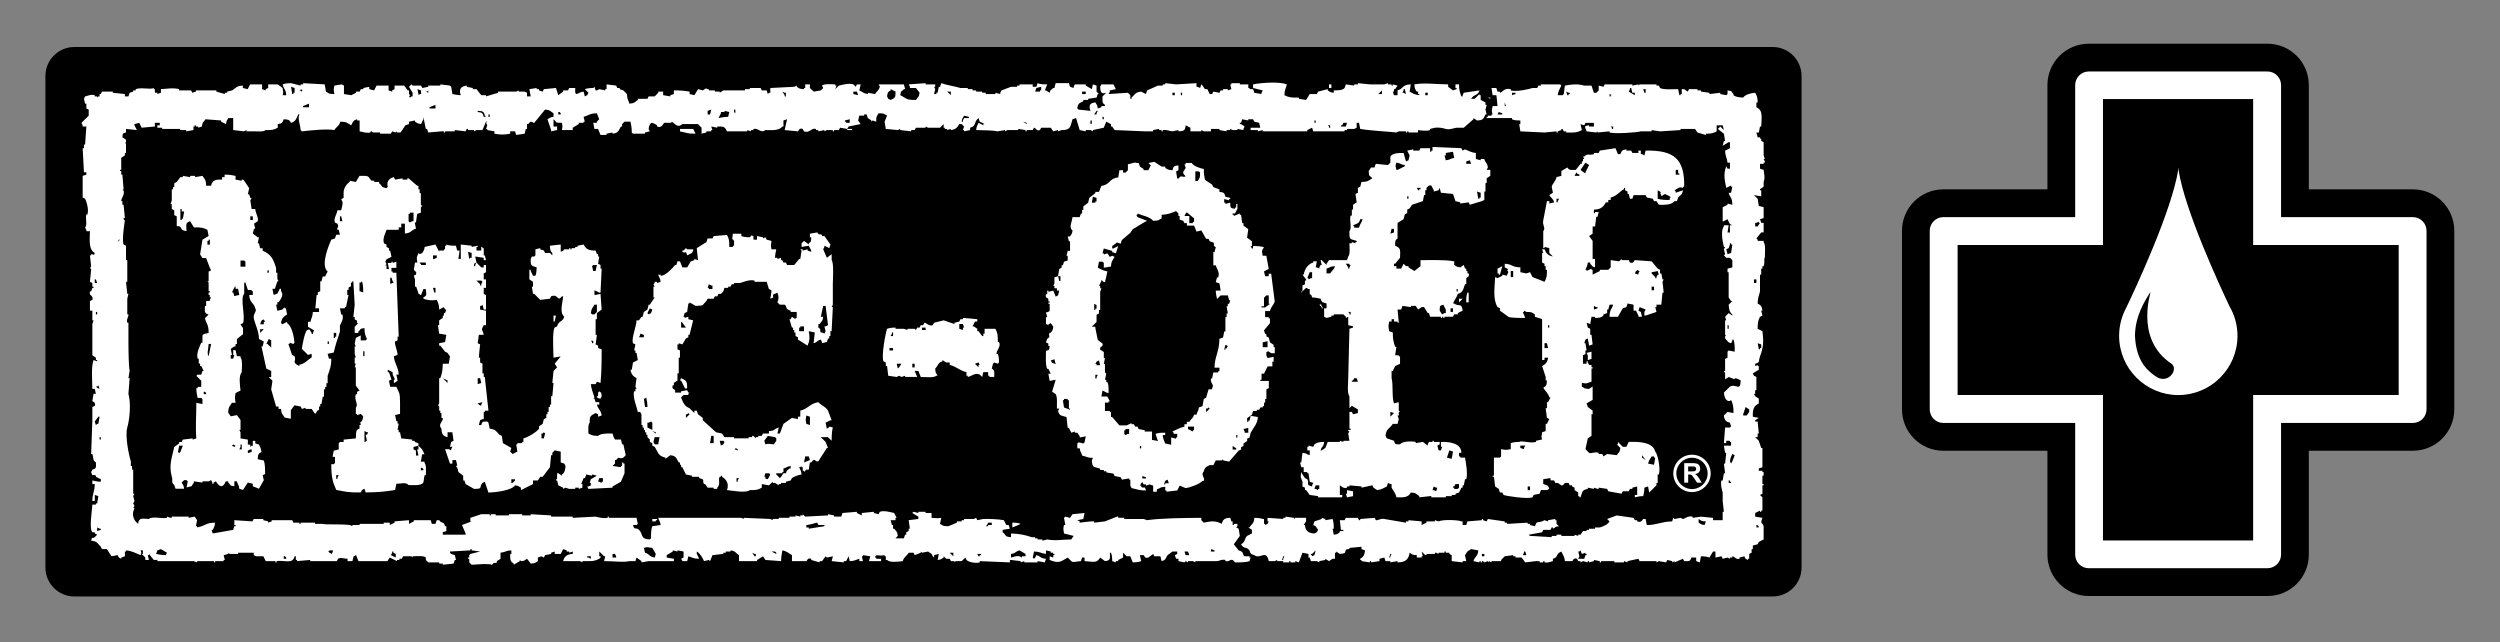
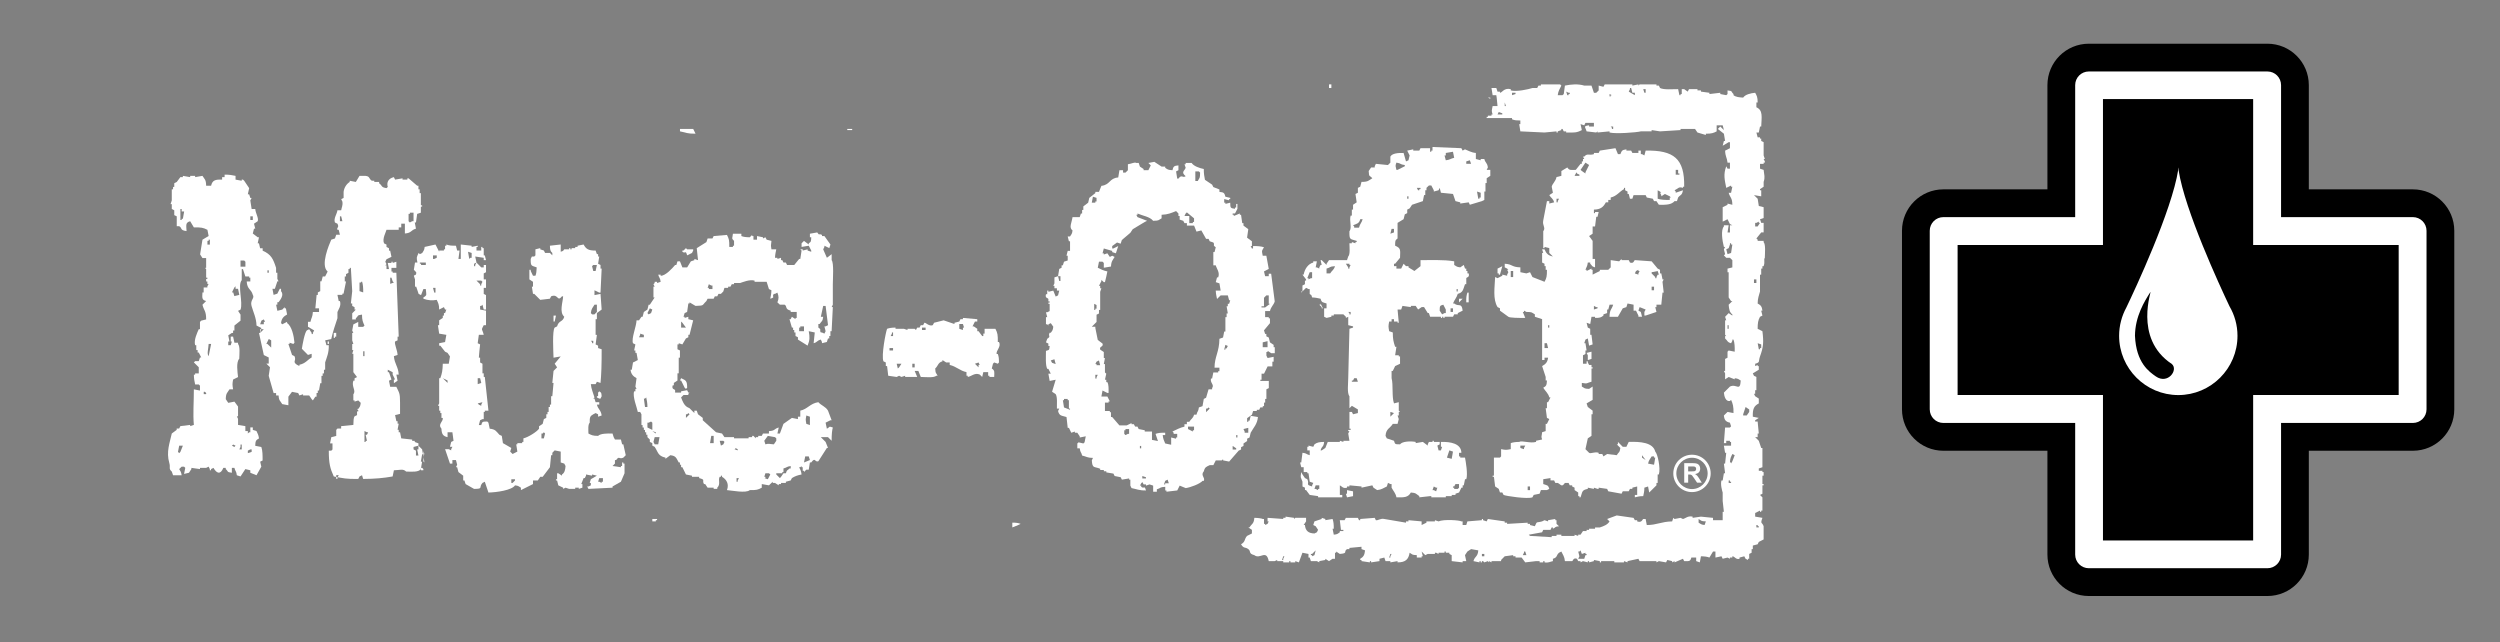
<svg xmlns="http://www.w3.org/2000/svg" id="Layer_1" viewBox="0 0 1080 277.5">
  <rect x="0" y="0" width="1080" height="277.5" fill="#808080" stroke="none" />
  <path d="M979.524,257.477h-77.152c-9.882,0-17.885-8.015-17.885-17.899v-44.856h-44.941c-9.884,0-17.887-8.017-17.887-17.899v-77.129c0-9.883,8.002-17.893,17.887-17.893h44.941v-45.027c0-9.882,8.002-17.892,17.885-17.892h77.152c9.88,0,17.885,8.01,17.885,17.892v45.027h44.956c9.882,0,17.885,8.01,17.885,17.893v77.129c0,9.882-8.002,17.899-17.885,17.899h-44.956v44.856c0,9.884-8.005,17.899-17.885,17.899Z" />
  <path d="M1042.365,93.796h-56.946v-57.024c0-3.253-2.634-5.896-5.895-5.896h-77.152c-3.262,0-5.895,2.643-5.895,5.896v57.024h-56.932c-3.262,0-5.897,2.642-5.897,5.897v77.129c0,3.263,2.634,5.895,5.897,5.895h56.932v56.861c0,3.26,2.632,5.897,5.895,5.897h77.152c3.26,0,5.895-2.636,5.895-5.897v-56.861h56.946c3.26,0,5.895-2.632,5.895-5.895v-77.129c0-3.255-2.634-5.897-5.895-5.897ZM1036.228,170.627h-62.868v62.857h-64.88v-62.886l-.029.029h-62.768v-64.79h62.768l.029-.057v-62.984h64.88v63.041h62.868v64.79Z" fill="#fff" />
  <path d="M963.119,132.272c-4.344-9.17-19.265-41.416-21.943-58.611v-1.381c-.029.213-.058.47-.116.72,0-.101-.027-.221-.056-.334v.619c-2.804,17.877-18.753,51.912-22.414,59.537-1.977,3.631-3.132,7.81-3.132,12.253,0,14.117,11.478,25.595,25.574,25.595s25.562-11.478,25.562-25.595c0-4.656-1.266-9.029-3.476-12.803ZM931.323,162.612c-2.891-2.023-8.504-5.838-9.016-17.537.073-8.451,4.145-14.968,6.61-18.826,1.094-1.773-7.648,19.8,9.312,30.993,2.947,2.534-1.724,8.985-6.906,5.37Z" fill="#fff" fill-rule="evenodd" />
-   <path d="M778.274,245.188c0,6.9-5.625,12.494-12.525,12.494H32.15c-6.901,0-12.525-5.594-12.525-12.494V32.795c0-6.9,5.624-12.495,12.525-12.495h733.6c6.9,0,12.525,5.595,12.525,12.495v212.394Z" fill-rule="evenodd" />
-   <path d="M641.719,47.349l.521-2.058h-.521v-1.044l-2.059-1.073v-2.059h-.521v-.492l-2.087,2.059h-1.537c1.217-2.03,2.899-1.276,3.624-3.625-2.261.319-4.523.667-6.785,1.015l-.493,1.044v.522h-.55c-.609-1.537-1.044-2.958-1.015-5.19h-1.537v1.566h.493v.492l-1.567.551-2.087-1.566v-1.044c-5.334-.029-10.408-.783-14.582,0,.116,1.797.289,2.146,1.044,3.132h.551v1.044h.521v.492c-2.087-.202-2.814-.811-4.175-1.536l.522-3.132c-4.029.145-2.9,1.797-5.74,2.609v2.058h-1.538l-.522-1.536h.522v-1.074h.492l1.046-1.536-2.06-.522v.522h-.521v-.522h-1.566v-.522l-1.566.522h-6.232c-1.74-.174-3.479-.318-5.189-.522v.522h-1.595v.522l-3.596-.522-.55,1.566c-.956,1.044-2.668.985-4.669,1.044v1.015c-1.652-.202-1.595-.376-2.609-1.015v-.551l-4.174,1.074-.521,1.044h-3.103l-1.565,2.551-3.102-.492v-.522c-3.19.058-4.349-.029-6.263-1.045.058-2.377.666-2.871,1.044-4.668-3.45-1.305-11.045-.695-14.583,0v1.566l4.175,1.044-.522,1.015v.551l-3.102-.551-.551-1.566h-1.536v-.492h-.522v-1.566h-3.653v-.522h-3.653v.522h-.493l.493,2.058-1.537.551v-.551h-2.058v.551h-1.044l-.522,1.015-2.638-.492-.521,1.044h-1.044l-1.016-2.117h-1.044l-1.044-1.536-.522-.522-.521,1.566-1.016-.522h-.55v-1.566c-2.928.204-5.885.348-8.814.522l-4.697-.522v.522h-1.072v.522h-2.059c-1.565.666-3.102,1.392-4.696,2.087l-.493,1.566-2.058-1.044c-2.696.261-2.696,1.334-4.175,2.58v.522h-.521v-1.567l-1.044-1.044c-2.784.203-5.567.348-8.351.551l.55-1.044v-.522l2.611-.551-1.074-2.058h-5.189l-.522,1.044c.058,2.64.755,3.19,2.639,2.58l-1.623,1.566c0,2.174-.291,2.755,1.044,3.653v.522h-1.537v.521l-1.566.522c-.203-1.682-.464-1.537-1.044-2.609-2.609.232-2.9,1.566-2.087,3.653-1.74-.174-3.451-.347-5.162-.551l-.55-.492c.261-2.348.958-2.262,2.609-3.131v-.551h2.087v-.492l3.624-.522.522-1.537h.522l-1.045-1.044v-2.609l-1.565-.522-.493,2.058-2.609-1.536v-.522h-4.697l-.521,1.044v.522l-1.566-.522-.493-1.566h-5.711l-.55,2.088h-.493c-.958,1.044-1.131.348-1.566,2.058l-1.595-1.015h-.492l1.044-2.609c-1.885,0-2.987-.058-4.175-.522l-.522,1.566h-1.565v-1.044h-5.712v.522h-1.044v.521h-2.608l-4.146,1.566-.522,1.015v.551l-2.087-.551v.551h-4.174v-.551h-1.537v-.492h-2.609v-.522h-1.566v-.551h-2.058v-.492h-3.161c-2.435-.753-5.827-1.189-8.292-2.088l-.521,1.566h-.551l-.492,2.58h-.551v.551h-.986l.493-2.117-.493-1.015h.493v-1.044h-4.147v-.522c-2.435.204-4.871.348-7.306.522l.521,1.044v.522h2.609l1.566,2.058c-.29,2.175-.753,1.682-1.566,3.103-4.726.029-3.856-.667-6.784-2.059.319-2.377.521-1.275,1.565-2.609h.551l-.551-2.058h-10.901l.522,1.044c-.464,1.682-1.334,1.856-2.087,3.132l-3.103-.551v.551c-1.942-.261-2.232-.927-3.682-1.566l.58-2.609h-1.624l-.493,1.044-1.044-1.044c-1.971-.695-4.958.29-6.262.522l-1.536,1.536.521-1.536h-.521v-.522c-1.769-.058-4.785-.347-5.741.522l.522,1.044-1.015,1.044-3.103.522-1.623-1.566v-1.566h-2.03v1.566h-.521v.492c-2.233-.115-1.798-.261-3.132-1.015v-.521l-1.073.521c-3.421.145-6.871.349-10.35.522v2.058h-.58l-.493.551-.493-1.566h-2.115l-.522-1.044h-4.668v.492h-2.059v.551h-9.364l-1.566,1.015v-.492h-2.087v-.522h-2.609v-.551h-1.044v-.492l-1.566,1.044-2.058-.551-1.566,2.609-2.087-.492v-1.044c-1.826-.348-4.233-.58-6.784-.522v1.566l-1.537.492v.522l-3.103-.522v-1.536h-2.116v.492l-1.537,1.566h-2.609l-.521,1.045h-4.146v.492c-1.363.957-1.363,1.449-3.653,1.595-.434-1.683-1.015-1.769-1.044-4.146l-1.565-1.566-1.567-.551v-.492h-1.044l-.492-1.044-4.146-.522v2.058h-.579v.551l-2.58-.551-1.015.551h-.551l-.492-1.566-.522.522c-1.595,0-2.696.145-3.653.492l1.565,1.566-.521,1.044-1.044.522-.522-2.058c-2,.232-1.42.637-3.131,1.044l-.493-.551v-2.058h-2.609l-.492,1.044h-2.117v.522l-2.087,1.536-1.015-3.102c-1.769.174-3.479.348-5.219.492l-.521,1.074-1.566-.522v-.551h-1.015v-.492l-3.161.492.58,3.132h-1.595v-1.566l-1.015-.492h-2.609v-.522l-1.044.522h-7.828v.492c-1.74.551-3.45,1.044-5.218,1.566v-.522h-2.059l-2.058-2.609h-1.595v-.492l-2.609-.522v-.521c-2.666.231-3.508,1.855-2.579,4.145-1.74-.028-2.349-.289-3.625-.492l-.521-3.132-.522-.521-4.174-.522v.522h-5.19v.521l-2.609.522-.521-1.044h-3.654l-.492-.522-1.073,1.044,1.565,2.58v1.566h-.492l-.551.522-.521-.522.521-.522-.521-.492v-1.566h-.522l-1.565-2.087h-4.146v1.536l-1.015.551v.522l-1.566-.522v-2.087h-5.19l-1.073,2.087-2.087-.551v-1.015l-2.551.522v.492h-1.073l-.522,1.074h-1.565v.492l-2.059,1.044-3.16-.492v-3.653l-.986-.522-3.161.522c-.348,1.971-.348,1.653,0,3.653-2.696-.058-2.029-.203-3.624-1.044l-.551-3.132c-3.102-.174-6.263-.318-9.335-.522v.522h-1.044v.522l-4.147-1.045c-1.623,0-2.696.175-3.653.522.464,2.058,1.45,2.146,1.566,4.668h-1.566c.493-1.595.174-1.044,0-3.102l-2.087-1.566h-4.145v1.566l-1.074.492v.551l-1.566-.551v-2.058h-5.16l-1.045,2.058-2.087-.492v-1.044c-3.044.174-2.869,1.073-4.668,2.087l-2.116.522v.492h-1.015v.551l-3.653-1.044v-.522h-8.843v.522l-1.566.492-.492-1.015h-5.219v-.551c-2.638-.724-5.827-.058-7.828,0v1.566l-1.537.551v-.551h-1.072v-1.566h-.492v-.492c-1.595.811-5.248-.405-7.799.492v.551h-1.073v.522l-1.537.492-.521,1.566h-1.537v-1.015c-1.769-.203-3.479-.348-5.219-.551v-.492h-4.697l-.492,1.044h-.522v1.015h-.551l-.492.522v-.522h-1.045v-.522c-1.623-.492-3.044.348-4.174.522l-.493,1.045.493,2.087h.551v2.087l1.015.492v2.609l-3.132,3.103.522,1.073v.522h1.595c-.203,2.58-.377,5.218-.551,7.798h-.493v1.566h-.55c.173,3.45.348,6.929.55,10.407h1.045v1.016l-1.595.522v9.364l1.044.522c.637,1.132,1.652,4.581,1.044,6.755h-.492c-.551,1.971.579,4.493-.551,5.741l.551,1.043v.493h1.536c-.116,4.145-.551,7.915,2.087,9.393-.579,1.538.058.58-1.565.522v.522h-.522l.522,4.668-.522,1.044h.522v.52c-.174,1.741-.348,3.48-.522,5.19l1.044.522v1.565h.522v.522h-.522l-.521,1.567h-.522c-.551,2.029,1.711,1.623,1.044,3.623l-1.044.522v4.145h1.044v4.174h.522l-.522,1.596v13.504l1.537,1.043v1.016h.551v.551l-1.566-.551c-1.102,2.987-.55,8.641-.522,12.467h1.044l.493,2.116h-1.015l-.522,3.103c.116.406,1.595.377,1.044,2.087l-1.044.522v5.712c-.174,4.869-.347,9.739-.521,14.581h.521c.667,1.884-.028,2.552,1.537,3.654.058,2.145.261,2.638-1.537,3.103l-.521,1.043c.724,2.496.521.58,2.058,1.567v.493l2.117,1.043v1.074c-1.74-.029-2.378-.319-3.654-.551v1.565h1.044c-.057,3.451-1.015,3.855-1.044,7.306h1.044v-2.609l1.537.522-.492,3.132h-.551v.522h-1.537c-.087,2.462-1.507,10.291,0,11.945h1.044v.522l1.045.52-1.045,1.074c-1.333.929-.986-.609-1.565,1.536,2.725.261,2.667,1.161,4.175,2.609l.492,1.016h2.116l2.03,3.101,2.608-.493.551,1.045,1.044.522v-.522l1.566-.551v-2.058h.492v-.493c2.58.232,4.204,1.248,6.263,2.058.464-1.594.493-.462,0-2.058h1.015v1.538h-.521l1.566,1.565v1.045h1.566l-.522-2.089h.522v-.52l2.087,2.609h1.565v.493h15.599l1.565.549v-.549h7.277v.549h.493v-.549h3.682v-.493h.522l-.522-2.089,2.087-.52v-.522l.522.522h3.653v-.522h6.756v1.043l1.015.493h3.131l1.015,2.089h4.204v.549h.492v-.549c3.625-.524,6.901,1.478,7.799-2.089h.522v1.596h.521v.493c1.914-.145,3.827-.348,5.682-.493v.493h11.482l.551-1.016c1.305-.725,2.029-.029,4.116,0v1.016h2.088l.521-2.089,1.045-.493,1.044,2.583h12.496l1.044-1.538,3.102,1.538v-.493h1.044v-.522h1.045l.521-1.074h3.653l.492.551v-.551c1.653-.029,4.958-.346,5.712.551v1.045l1.073,1.043h4.697v.522h1.566v.493l4.638-.493.55-1.565h.493l-.493-2.089-1.565-.52-.522-.522v-.522c2.929-.172,5.885-.348,8.814-.493v-.549h.55v.549l3.654.493-4.204,1.045-.493.52v1.045h-.521v.522h.521v1.565l1.044,1.016c3.335-.174,6.727-.58,8.815,0,1.13-1.565.753-.232,2.087-1.016v-.549l1.565-1.016v-2.609c2.784-.377,1.856-.87,4.669-1.016v1.538h-.493c-.058,2.493.029,3.306,1.537,4.174v.493l2.609-1.565v-.493l.492.493c1.711,0,1.624-.493,2.638-1.016l1.595,2.087c2.203-.116,1.71-.317,3.074-1.072v-1.538l1.565-.551,1.044.551.522-1.045,2.609-.52v-.522l1.537-.522v1.045h2.608l1.044-2.087,1.537.549v.493h1.072v.522l1.537-.522v1.045c-2.465.087-3.711,1.103-4.146,3.103h7.278l1.044.549v-.549c3.624.029,4.958.203,7.277-1.016l.55-.522v-.551h-.55v-2.058l.55.522,1.537,1.536h.493l-.493,2.089c5.161.029,8.262.636,10.93,0h2.609l.492-1.538,2.117,1.538v.549l3.102-.549h10.902v-1.016l-3.103-.522v-1.045l2.609-1.565v-.493l2.058.493v-.493l2.609.493v2.609l-1.044.522.551,1.016h2.058l.521-2.089c1.74.493,2.146,1.074,4.669,1.074l-1.045-2.087v-1.045c1.45.842,2.435,2.581,3.132,4.147l2.087-.493.521.493,1.045-2.583c1.566-.172,3.131-.346,4.697-.52v-.522h1.044v-.522h2.059v-.493c2.231.263,2.145,1.161,3.652,2.058v2.583h7.799v-.493l2.58-1.596,1.044,1.596c2.261.145,4.553.348,6.756.493.058-1.973.289-3.219.55-4.641,2.029.377,2.697,1.248,4.146,2.058v2.583h6.233c.405-.145.377-1.596,2.116-1.016v.522l3.595,1.043v-.549h1.044l1.566-2.089.55.551,2.581-.551-.522,2.089c1.71.203,3.479.375,5.219.549v-.549h1.044l.493-1.016.55-1.074.493,2.089c2.376-.06,2.492-.58,4.145-1.016v1.016h1.566l-.493-2.089h.493v-.493l3.16.493-.55,2.089h5.218v-1.016h-2.087v-.522h-.521v-.551h.521v-.493c2.232.174,1.653.321,3.624,0v.493h.522v1.596h.55c1.276,1.248,4.581.725,6.755.493.493-1.826,1.711-2.147,2.582-3.625h2.087l.493,1.043,2.638-1.043v-.522l.521.522,2.609-.522,1.536,1.045.522,1.014.551.551v-1.045l2.029-.52-.492,2.609c1.652-.203,1.565-.464,2.608-1.045v-.551l1.074,1.074h1.536l.493,1.016h1.566v.549l.521-.549h2.58l1.595-1.538.493,1.045c.868.839,3.652,1.594,5.71,1.043v-.549c4.349.203,8.669.375,13.047.549v-1.043h.493l4.145.493v.549l1.566-.549v.549h5.74v-.549l3.132.549.492-1.565c-2.522-.174-2.203-1.074-4.146-1.567l-.521,1.045-.493.522-.55-.522.55-2.609c2.726.087,3.045.784,5.161,1.045v-1.538l2.087.493v.522h1.074v.522h.493v.52h-.493v1.045l-1.566-.551v1.596c4.117,1.652,4.726.725,7.799-1.045l1.537,1.538c.811.725,1.855.172,4.174,0l.521-1.538h1.045v1.538c3.711.203,5.305,1.072,6.755-1.538l2.059,1.538c2.435-.232,2.203-1.044,2.115-3.625h.493c.377.958.551,2.058.522,3.625l1.595.549v-.549h1.015v-.493l2.087-1.045v-2.087l1.565,1.536h1.567l1.044,2.638c1.623,0,2.667-.174,3.653-.549l-.551-2.583h1.595c.377.147.377,1.625,2.058,1.045l2.058-1.565.522,1.014h2.609l.522,2.089c2.058-.524,1.536-1.19,2.608-2.583l2.088-1.565h2.058v1.045l-1.044.52.55,1.567h1.016v1.016l2.608.549.522-.549,1.015.549v-.549h2.088l1.072.549v-.549h9.365c1.189-.06,1.971-.929,3.624-.493v.493c2.203.522,2.377-1.915,4.147.549,2.261,0,4.755.029,6.262-.549l.492-1.538h-.492v-.551h-2.088c-1.218-.665.058-1.855-2.609-2.552l-2.087-2.636,2.609-3.625-.522-3.103-1.044-.549.522-.522v-1.016h-1.566v.493h-.492v-1.567h-.551l-.493-1.536c-2.348.058-3.218.667-3.653,2.609-2.696-1.449-4.465-1.217-7.769-.52l-1.074-1.074v-1.016c-8.263.058-17.743.174-23.425,1.016l-1.508-.522h-8.351v-.493h-2.608v-.522h-.522c-1.768.696-3.479,1.393-5.218,2.058l-4.64.554v-.554h-1.594l-4.669.554v-.554l-1.044-.52,2.609-.522.522-2.58c-1.74.174-3.48.348-5.19.522l-1.073,1.565-2.029-.522-.58.522.58,3.103h-.58c-.522,2-.116,2.174,0,3.654l4.175,1.043-1.044,1.536c-3.973,0-6.64.725-10.38,0l-2.087.551v-.551h-2.088v-.491h-1.044v-.493h-1.566c-2.261-.899-5.711-1.538-8.842-1.594v1.594c-3.132-.203-1.827-.899-3.625-2.116v-1.045l3.132-.493-.551-1.594h-1.015l-1.044-2.087c-2.348-.406-5.74-.609-8.871-.522l-2.611.522-.492-1.016-1.016.493h-4.203v.522h-1.044v.52h-2.058v.554l-3.654,1.536c-2.725-.058-2-.174-3.623-1.016l.521-2.609c-2.145.319-1.624.087-4.175,0v-2.087h-2.58v-.522h-3.132v.522l-2.087-.522-.522.522,2.609,1.565v1.016l-4.174.522.521,3.681h-.521v1.016l-1.044.522v1.043h-.493l-.551,1.567h-3.595l.987-1.045c-.261-2.029-.609-1.884-1.566-3.103h-.493v-1.594h-.492l-.551-2.087h2.116v-1.016h.493l-1.072-2.087c-1.218-.232-4.291-1.248-6.205-.522l-.522,1.045-2.058-.522v-.522c-1.769.174-3.508.348-5.219.522v1.045l-2.116-1.045v-.522c-2.03.174-4.145.348-6.205.522l-.551,1.565h-3.102v-.52l-2.609-.522v.522c-3.276.174-6.611.346-9.857.52l-1.073-1.043v.522h-1.044v.52l-2.059-.52v.52h-2.608v.522h-4.64v.493h-2.608v.522l-1.044-.522c-3.857-.174-7.654-.319-11.481-.493v.493l-1.015-.493h-10.409c-9.046,0-17.772-.029-25.513,0,.406,1.536.84,1.277,1.044,3.103l-3.595.522c-.521,1.275-.58,3.217-.551,5.219l-.521.491c-4.349-.174-2.755-2.29-4.668-4.145-1.363-1.306-1.942.406-2.609-2.087h1.536l.551-.493-.551-2.609h-11.974v-.522h-.492v.522c-1.827.348-4.147-.232-5.219-.522-3.276.174-6.582.319-9.887.522v-.522h-9.335v-.52c-2.958-.205-5.885-.348-8.814-.522v.522h-3.682v-.522h-5.711v.522h-5.741v-.522h-2.087v.522h-.492v-.522h-3.654c-1.536.522-3.102,1.043-4.697,1.565v1.536h.55l-4.174,1.567,1.566,3.654v.52h-9.857v-1.043l1.537-.522v-2.087h-.551c-.724-2.464-1.276-.783-2.551-2.609h-1.044l-.55,1.594h-1.566l-.493-1.594h-7.277v.52l-2.116,1.074v-1.594c-2.087.203-4.146.348-6.233.52v.554l-2.058,1.013v-1.013h-2.611v.52h-10.408v.493h-3.131v.522l-1.044-.522c-4.843-.493-10.148-.058-11.975-.493h-3.102v-.52h-6.233v.52h-.521v-.52h-2.611l-.521-1.074h-8.843v.52l-1.536.554v-.554l-2.088-.52v-.522h-4.145l-.551,1.043c-2.609-.172-5.219-.317-7.828-.52v2.087h.551v.522h-.551l-.492,1.565c-2.928.522-5.886,1.045-8.814,1.567l-.551-1.567h.551c.521-1.132.84-1.478.986-3.101-4.319.058-3.827,1.333-7.771,2.058v-.522h-.521l.521-2.609-1.044-1.538-2.609.522v-.522h-7.306v.522h-.492l-1.566-.522v.522c-2.377.464-6.291-.812-7.798.493-2.9-.145-4.349-.725-4.669,2.116l-.521-.52c-.958-.696-2.03-2.696-1.595-4.699l.551-1.565h-.551l.551-1.016-.551-1.043.551-1.045-.551-2.087.551-1.045h-.551v-10.407h-.493v-1.565h-.521v-2.058c-.783-2.321-2.609-10.844-1.537-14.585,1.044-3.681,1.652-10.264.493-14.554.174-2.261.347-4.523.521-6.755h-.521l.521-3.132c-.406-2.145-.521-8.517-.521-13.01v-7.799h-.493c-.493-1.652.667-2.58.493-3.623h-.493v-6.757l.493-2.087h-.493c-.203-1.739-.377-3.478-.551-5.219h.551v-9.364h-.551v-6.233l-1.044-.522c-.84-2,.551-10.322.551-10.409l-.551-.52v-.522h.551c-.145-1.886-.377-3.799-.551-5.712h-.521v-1.567h-.493c-.058-1.362,1.566-2.494,1.015-4.695h-.521l.521-.493c-.174-2.089-.347-4.176-.521-6.264h-.493v-1.565h-.55v-.493h.55v-5.219l1.566-1.013v-1.074h.492v-4.146h-.492l.492-.521v-1.044l-1.565-1.044c.174-1.74,0-1.653,1.565-2.087v-1.537c1.566.173,3.103.318,4.698.493l-1.044-2.059v-.522l2.058-.55,1.044,2.116c1.913-.174,3.856-.348,5.711-.521v-1.595h2.116v1.073h-1.044v1.044h2.088v.522h7.798v.493h2.58v.55l3.132-.55v-1.537h.521v-.522h.522v.522h1.015v.521l1.566-.521c.289-2.204.753-1.711,1.565-3.132,2.262.174,4.523.348,6.756.522v.521l2.116,1.044c.203-1.681.464-1.536,1.044-2.609h2.059v5.191l4.668.55,1.044-.55v.55h3.653c1.653,0,3.827.261,4.668-.55,2.929.057,3.48-.117,5.219-1.016v-1.566c1.972-.231,1.972-.666,2.58-2.087,2.087.087,2.406.261,3.16,1.537,1.914-.464,2.435-1.971,3.103-3.625h.522c-.871,1.856.376,4.378.521,6.757l.522.55c4.087-.435,10.553-1.161,14.032-.55.842-1.422,2.145-1.74,2.609-3.625,2.958.059,2.899.609,4.697,1.566.637-1.392.869-2.174,2.551-2.609v.522h1.073v4.697c1.276.203,2.813.898,4.698.493v-.493h.492l.551.493h3.102v.521h4.668l.551-1.015,1.536.493.522-.493v.493h1.566l2.087-3.103,1.537-.522v-1.044l2.608-.521v.521c1.045.638.958.783,2.611,1.044l1.015-2.087v-1.045l1.044,5.22h.55l.522,1.537c1.884-.146,3.827-.348,5.682-.493h1.074v.493h.492v-.493h4.203v-.55l4.669.55.492-1.044h.551v.493h2.609v.55l1.044-.55h2.58l1.537-3.625h.55l-.55.493.55,1.073-.55,1.566h.55v.493l3.103.55v1.015c2.435.493,4.349.493,6.784,0v-1.015h2.087l.522,1.565,3.653-.55.493-2.058h.521v-2.088h.522c1.565-2.145,1.884-.231,2.609-.55l4.668-5.712c2.378.175,2.232.755,3.653,1.595v1.536c-1.682.204-1.508.493-2.609,1.045l1.566,4.669v.55l2.581-.55v-1.537h-1.537v-3.132c1.71,1.363.203,1.537,3.653,1.537.261,1.971.29,1.218,0,3.132h4.639v-1.016l2.609-1.566v-.55h2.087v-.493h.522l-.522-2.088c2.087-.55,2.784-1.536,5.741-1.536l1.015,2.58-1.015,1.044v.493h-1.566l.522,2.639h1.565l1.044,2.608h2.609v-.55l2.581-.521v.521c2.551-.261,2.609-1.334,3.624-3.102h.521v-1.045l1.045-1.044h2.58c.289,1.421.579,2.696.55,4.669l.522.521h5.19v-.521l2.087-.493-.522-1.044c.203-1.682.464-1.537,1.044-2.639,1.624.261,1.566.405,2.609,1.073v.522c2.087.898,2.638-1.334,3.103-1.595h3.102v-.493c1.16.261,2.435,3.103,4.727,1.044h6.755l1.537,1.566v2.58l2.087-.521v-.493h2.088v-.55h.521l-.521-1.537,2.608.521v-.521c2.842-.088,3.363.173,4.175,2.087h8.785v-.55l1.594.55v-.55h1.074v-.493c2.028-.551,3.275,2.087,5.16.493,3.277.086,5.885.231,7.306-1.537h.493v-2.609l1.566-.522-1.045,4.669c1.914.173,3.827.376,5.74.55.377-.174.377-1.624,2.059-1.044l.551,1.044c2.463.957,3.073-1.624,5.16-1.044v.493h1.044v.55l2.608-.55v.55l1.073-.55h2.581v.55h.521v-.55h2.058l.551-1.016,3.103.522.55-1.044c1.71-.349,3.421-.696,5.219-1.045l-1.074-1.565.493-2.088h2.116v-.522h1.044l.522,1.566,1.537,1.045v.521l.521-.521,1.566.521c.058-2.695.174-2.058,1.044-3.624,2.696.029,2,.174,3.653,1.015l-1.072,2.609.522,3.132c1.768.173,3.479.318,5.19.493l1.044-.493v.493c1.565.173,3.131.376,4.725.55v-.55h1.508l.55-1.016h4.175v-.521l1.044.521h5.19l1.565-1.566v1.566h.493v.522h1.044v.493l1.566-.493v.493c2.029-.204,2.869-1.161,3.653-2.581h1.015l1.044,1.045-.493,1.537h.493v.55l2.609-.55v-1.016c2.667-.695,1.653-2.116,3.102-3.653l.551-.522.492,1.566,1.074.493,1.044.55h-.55v.522l-2.059-1.073c-.492,1.16-.9,1.507-1.044,3.132,3.682.057,7.625.173,9.364.55l3.131-.55v.55l1.016-.55h4.697v-.493l3.132.493v.55h.492v-.55h2.609l.55-1.016c.986.087.929,1.624,2.581,1.016l.521-1.016h4.145l1.074,1.566,2.058-.55v.55l1.537-.55c4.175.057,3.74-1.711,4.726-4.669l1.537-.522c.521,1.74,1.072,3.48,1.565,5.191l2.609.55v-.55h2.059l1.044.55v-.55c1.565-.32,3.131-.667,4.697-1.016l1.073-2.609,2.029,1.044v1.045h.522l1.044,1.537c4.349.173,8.698.376,13.018.55h3.623v-.55l2.611-.493v.493h1.044v.55h.492v-.55c1.914-.232,2.899.463,4.204.55l2.58-.55v.55c2.377-.058,2.957-.377,3.131-2.609l2.059,1.044v1.566h4.696v-.55l1.074.55h3.102v-1.044h3.653v.493l3.102.55v-.55h1.566v-.493l1.045.493h2.058v-.493l2.608.493v-.493l.522-1.044-1.566-1.045h-.521v-.55h.521l.522-1.537,2.609.522v-.522h2.058l.551,1.044,2.087.493.492,2.116h-4.174v1.016h3.131v.55l2.088-.55v.55h19.251v-.55l2.087-1.016.493,1.566h13.54v-.55h1.044v-.493h3.103l1.073-.522v-2.116h1.015l.522,2.639c4.523.783,12.235,1.13,15.627,1.537l1.015-.493h3.131v.493h.522v-.493h.551v.493h4.146v-1.044c.752.115,3.594.608,5.189,0v-.493l2.087-.522c2.001-.203,3.508.174,4.697.522,1.827.493,3.421-.406,4.669-.522h3.102l4.175-3.653v-.522l1.537,1.045c2.725-.087,2.783-.755,3.653-2.611h.521l-.521-2.087h0ZM467.472,39.58h1.566v1.044h-1.566v-1.044h0ZM43.544,228.893l-1.566.522v-1.565l1.044.549h.522v.493h0ZM40.934,122.266v-1.565h.493l.551,1.565h-1.045ZM41.427,135.807v-1.045h.551v1.045h-.551ZM41.978,166.996l.492-.522.551,1.536-1.044-.493-.551-.52h.551ZM41.978,183.115l-.551.52-.493-1.536,1.537-2.087h.551l-.551,3.103h-.492ZM43.544,189.869h-.522v-1.016h.522v1.016h0ZM523.139,237.215l1.537.549v.493h-1.537v-1.043h0ZM513.223,238.257l.551,1.565h-1.566l-.522-1.565h1.537ZM436.77,239.302c2.174-.29,1.826-1.074,3.652-1.538l2.611,1.538v1.014h-1.567v.551l-1.044-.551c-1.652-.319-2.463.348-3.652.551v-1.565h0ZM426.391,226.806l.493-1.013h1.565v1.013h-1.565v.522h-1.044l.55-.522h0ZM423.781,239.302v.52h-.551v.493h-.492l-.551-1.014h1.595ZM411.836,238.78v1.536l-1.566-1.536h1.566ZM348.343,226.806c1.681-.058,4.377-1.103,4.697-1.013l.493,1.013h2.608v.522c-2.261.348-4.493.694-6.755,1.072v-.549h-1.044v-1.045h0ZM334.803,238.257l.55.522v.522l-2.087-1.045h1.537ZM325.989,239.302h.522v1.014h-.522l-1.044-1.536,1.044.522h0ZM281.805,236.693l1.508,2.609-.493,1.565c-2.639-.377-1.942-1.478-4.174-2.087l-.493-2.087c1.74-.58,1.508-.203,3.653,0h0ZM264.612,239.302h1.044l.522,1.014v.551h-1.566v-1.565h0ZM253.682,240.316h1.565v1.074l-1.044-.522h-.521v-.551h0ZM169.43,238.78v-.522h.521v.522l1.015.522v1.565l-2.087-1.045.551-1.043h0ZM151.194,239.302l-1.045-.522,1.045.522h0ZM142.38,237.764h1.537l-.522,1.538-1.015-.522-.551-.522.551-.493h0ZM122.578,240.316h.522l.55.551v.522h-1.072v-1.074h0ZM67.984,237.764l1.537-.549,2.609,1.565-.492,1.043c-1.885-.029-2.842-.288-4.204-.52l.55-1.538h0ZM50.791,104.58l.551-1.043h.493l-1.045,1.043h0ZM127.274,40.072h-.522v.551h-.521l-.493-3.132,1.537.522v2.058h0ZM130.406,39.58l-1.044-.522h.521v-.551l1.044.551h-.521v.522h0ZM133.508,46.334h-2.58v-.521l2.58-1.044v1.565h0ZM181.897,40.623h-.522l-.521.492-.522-2.609,1.566.551v1.566h0ZM185.027,40.072l-1.073-.492h.55l.522-.522v1.015h0ZM188.13,46.857h-2.58v-.522l2.58-1.044v1.566h0ZM208.975,50.48c-.434-1.652-.695-1.912-2.608-2.087v-.492c2.174.058,2.695.26,3.073,2.058l.522.521h-.986ZM211.556,50.48h-.551v-1.044h.551v1.044h0ZM242.23,49.436h-1.044v-1.044h.55l.493.551v.492h0ZM306.738,49.436h-1.044v-1.536l1.567-.551-.523,2.087h0ZM314.566,50.48c-1.913.03-2.841.291-4.174.522l1.044-2.058v-.551h1.536v-.492l2.088.492-.493,2.087h0ZM317.669,48.944l-.551-.551v-1.044h.551v1.595h0ZM339.5,41.638h-.522v-.522l-1.015-1.536,1.015.492h.522v1.566h0ZM367.072,53.061h-1.537v-.493h-.551v-.521l2.088-.522v1.537h0ZM368.637,40.623v-1.044h1.537l.55,1.536-2.087-.492h0ZM385.801,42.682l-1.044.492-1.044-.492-.493-1.045c.203-1.739.348-1.913,1.537-2.58v-.551l2.116,1.074c0,1.884.029,2.377-1.072,3.103h0ZM410.764,41.115l-1.566-1.536h1.566v1.536h0ZM418.563,51.002h-2.088l-.493,1.045v.521h-.55c.232-1.681.521-1.478,1.044-2.609l2.088.521v.522h0ZM443.525,53.611l-1.566-1.044,1.566.493v.55h0ZM449.788,39.057h-.521v.522h-2.088l.521-1.566,2.088-.522v1.566h0ZM466.951,51.524l1.044.522-1.044-.522h0ZM471.648,53.611l-1.073-.55h.522v-1.015h.55v1.565h0ZM473.706,48.944v.492h-1.015l1.015-1.536h.522l-.522,1.044h0ZM476.838,51.524h-.55v-1.045h.55v1.045h0ZM507.512,41.115h-1.015v-1.044h1.015v1.044h0ZM510.672,41.115h-.55v-1.044h.55v1.044h0ZM527.806,51.524l1.044.522-1.044-.522h0ZM532.504,53.611l1.536-1.565-1.536,1.565h0ZM568.367,53.061h-.521v-1.015h.521v1.015h0ZM574.628,55.177h-.492v-.521l-.551-.522h1.044v1.044h0ZM581.413,54.656h-2.116v-.522h.551l.492-1.073h1.566l-.493,1.595h0ZM596.982,40.623h-1.536l1.536-1.566v1.566h0ZM606.347,40.072h-.493l.493-1.015v-.551h.522l.521,2.117-1.044-.551h0ZM616.785,41.115h-1.073v-1.044h1.073v1.044h0ZM620.408,40.623l1.045.492-1.045-.492h0Z" fill="#fff" fill-rule="evenodd" />
  <polygon points="574.136 36.448 575.151 36.448 575.151 38.014 574.136 38.014 574.136 36.448 574.136 36.448" fill="#fff" fill-rule="evenodd" />
  <path d="M761.892,104.58v-.52h-2.58v-.522l-.551-.522,2.089-2.609h1.043v-4.116h-1.043l-.522-1.594,1.565-.522v-4.67l-2.087-.522-.493-3.13-1.594-1.565,3.132.52v-2.608h-.522v-.493l1.565-1.045v-2.087c.696-2.058.232-2.958,0-5.19l-1.565-.522v-2.087h1.565v-.522h.52v-.52l-.52-1.045h.52l-.52-1.536v-5.741l-1.043-.522v-1.015h-.522v-.55h-1.016l-.551-2.087h1.045l.522-2.58h.522c.145-4.059.868-7.017-2.089-8.322v-2.087h.551c-.029-2.348-.348-2.841-1.074-4.175-1.969.174-4.319.755-5.19,2.088-1.737-.116-3.072-.203-4.174-1.045v-.492c-1.333-1.247-.116-1.247-2.578-1.566v1.566l-.551.492-2.58-.492v-.551c-1.565.203-3.132.348-4.697.551v-.551l-3.654-.492v-.522h-1.508v-.551h-3.653l-.551,1.074-1.536-1.074h-1.044v2.117h-.522v.492h-.493l-.55-2.609c-2.405,0-6.176.349-7.827-.492l-.492-1.044h-1.044v-.522h-7.278l-.522.522v-.522l-2.609.522v-.522h-11.945l-.55,1.044-2.058-.521v2.087l-1.044,1.015h-1.015l-1.044-3.102h-3.133c-2.668-.812-5.682-.551-8.35,0l-.493,3.653-.55.492h-2.058c.261-2,.899-2.667,1.565-4.145l-.522-.522h-8.32v.522h-1.044l-.55,1.044h-2.058c-1.683.55-6.873,1.711-9.366,1.044v-.551c-2.928-.724-3.826,1.654-4.668,1.566v-.492h-1.044l-.522-1.566h-2.087l.493,3.102h1.594c.349,2.059.261,2.755.522,4.698h-2.116c-.32,1.826-.608,1.884,0,3.623h-.493v.522h-1.565v.521h-.522v.522h10.959v.522c1.131.492,2,.492,3.595.522v1.565h-.493l.493,3.132c3.478.145,6.958.347,10.438.493,1.709-.146,3.45-.348,5.189-.493v.493h.522v-.493l1.565-.55v-.493h.493l.55,1.044h1.044v.493c3.48.057,4.524.144,6.756-1.044l-.55-2.581,1.594.522.522-1.073h3.654v1.595h-2.087v-.522c-2.786.348-1.537.724-1.075,2.609l4.176.493.55-.493v.493c1.71-.146,3.421-.348,5.19-.493v.493c2.55.666,11.626,0,13.51-.493h4.67v-.55l3.623.55c2.987-.174,5.914-.377,8.871-.55v-.493h6.264l1.043,1.537,3.626,1.072v-.55c2.491,0,3.275-.289,4.668-1.015v-2.609h2.607l.522,2.059-1.565-1.537-1.043,1.044,2.607,2.058.522,3.131h-.522l-.522,2.058,2.583-1.536h.549v2.609l-2.087,1.044c.087,2.611.812,2.957,1.045,5.189h1.043v2.609h-1.043l-.551-1.043c-1.335,3.594-.667,5.884,0,9.335l2.087-1.014v.52h.549l-.549,2.609h-1.043c.607,2.174,1.563,2.058,1.592,5.19l-2.085-.522v.522l-2.089,1.043v6.235l2.089-1.043,1.043,2.087,1.043.52h-1.043v3.103h-1.043l.493-3.103h-2.06v.522c-1.393,1.42-.696,6.261,0,8.844h.522l-.522,1.043.522,2.087-.522.522,1.016,1.045h1.594l1.043,1.014v3.132l-2.085.522v1.565h.493v10.9l1.043,1.567h.549l-1.592,1.565c.143,1.799.377,3.364,1.592,4.176v.52l-1.592-1.072-1.538,1.594.493,1.536h-.493v6.264l.493.522h-.493v1.043c1.074.899.87,1.625,2.58,2.06l.549-1.045v-.522h.493c.493,1.277.58,3.248.522,5.219l-2.607-.522-.493.522v2.601l-1.045.522v5.19h-.522l.522,1.043v2.58l1.538-1.013,2.607,1.013v-.491c1.683.203,1.538.433,2.609,1.013-.288,5.016-1.826,1.19-4.668,2.612l-2.609,2.607c.116,1.567.783,3.973,2.609,3.625l.493-.493c.752,1.596,1.13,2.987,1.043,5.712l-2.578-.493-1.567,1.536c.203,2.002.842,2.696,2.609,3.103l.493,1.565-.493.522h-2.087c-.174,2.261-.348,4.523-.522,6.757h1.016v-1.016h1.594v.493h.493v1.594h-3.103l.522,3.103h.493l-.493,4.668h-.522l.522,4.174h-.522l-.522,3.103h-.522c-.52,1.652.261,4.377.522,5.217v3.654l.522,4.668h-.522v3.625h-4.174v-1.016c-1.741-.203-3.449-.348-5.219-.522l-3.595.522v-.522c-2.029-.493-3.132.812-4.175,1.016l-1.044-.493-2.58.493-.55-.493-.493,1.536c-4.754.089-6.553,1.567-10.959,1.567l-.493-2.609h-1.043c-.405.203-.551,1.739-2.609,1.043v-.52h-1.015l-.551-1.016c-2.435-.348-4.842-.696-7.277-1.043l-4.146,1.536,1.044,1.043c-.899,1.48-2.494,2.031-4.203,2.612h-2.059v.549h-2.58v.493h-1.075v.522h-1.565l-1.044,1.565h-1.015v.522l-1.566-.522v.522h-5.712v-.522h-2.087v.522h-2.087v.551l-9.364-.551-.522-.522c1.913-.348,3.827-.694,5.741-1.043l.492-1.045h3.131l.522-1.043h.521v.549c1.276-.462.608-.897,2.638-1.072l-1.073-1.016v-1.594h-.522v-.522l-3.131.522v.52l-1.536-.52-1.044.52c-2.698.755-2.001-.346-3.131,2.089l-2.088-.522v-.493h-1.015v-.52c-2.987.172-5.915.317-8.873.52v-.52h-1.044v-.554c-2.434-.317-4.841-.665-7.276-1.043l-.522,1.043-1.565-.52v-.522h-.493v.522c-2.116.203-4.174.348-6.264.52l-.492,1.567h-1.566v-1.567h-.55c-.581-.52-7.742-1.013-9.857,0l-1.566-.52v.52h-3.653v.554l-2.087,1.013v-1.567c-1.885-.172-3.799-.317-5.682-.52v.52h-1.074v.554c-3.131-.554-6.233-1.074-9.365-1.596-1.594-.406-2.781.784-3.652.522l-.493-1.016c-2.087.174-4.174.319-6.261.493v.522h-.522l-.492-1.016h-5.191l-.55,1.016h-2.058l.492,4.174h1.044v.522h-1.536v.522c-.958.665-1.015.898-2.611,1.043l-.522-2.58h.522c0-1.913-.087-2.958-.522-4.203l-3.131.522v-.522l-1.565-.493v.493l-3.131,1.043-.522,1.567,1.044.522,1.044,1.565-.521,1.045-1.044.522c-2.639-.058-3.915-1.19-4.117-3.654h-.55l1.044-1.567v-1.536h-4.668l-.55.493v-.493l-3.654-.522v.522h-.987v.493c-2.29-.174-4.551-.319-6.784-.493v1.536h.522l-.522,1.074-1.044.493v-.493h-.493v-2.116h-.55c-.145-.174-2-.493-3.624-.493-.174,2.668-1.131,2.522-2.087,4.147h-.522l1.566,1.043v1.567l-2.087,1.043c-1.306,1.391-.58,2.493-2.61,3.625,1.219,2.029,1.711,1.014,3.132,2.087,1.305.956-.058,1.913,2.609,2.607,2.522,2.002,5.131-2.723,6.234,2.583h2.579l1.074-.493v.493h2.608v.549h2.581v-.549h.523v.549h2.087v-.549l1.566.549,1.536-4.174,2.609.522v1.565h.521l.522,1.538h2.58l1.044.549v-.549l2.608-.493v-.522l1.595,1.016,1.536-1.016h1.046v-2.609h.521v-.522l1.566,1.045c3.711-.319,1.42-.899,3.102-2.087h1.044v-.522c1.74-.145,3.451-.348,5.219-.493v1.016l1.537.549c-.203,1.973-.696,2.844-2.087,3.625v.522h.55v.493l3.624.549v-.549h.522v.549l3.623-.549v-1.016l2.087-.522.522,1.538h2.087v.549l3.104-.549v.549c3.449,0,4.755-1.304,5.218-4.174,1.304.725.868.958,3.103,1.043v1.045h2.087v-.551h.522l-.522-2.058,1.566,1.565,1.073-.52h3.102v-.522h.521l1.045.522v-.522h2.579v-.522h.551v.522h1.536v.522l1.015.52v2.583l4.727.549v-.549h1.566l-.551-2.583,1.044-1.565,1.596-1.043,3.102.549c-.203,2.9-1.479,2.408-2.087,4.641l2.609.549v-.549h.521v.549h.522v-.549h.493l.55.549,1.537-.549.521.549v-.549l1.044.549v-.549h4.145v-.493l1.566-1.596,3.653-.493v.493h1.015v.551h2.638l1.566,2.087,4.669-.549h1.537v.549h1.565v-.549h.551v.549c1.652.29,2.435-.317,3.623-.549v-1.016c2.088-.609,1.305-1.42,2.638-2.609l1.015-.522c.667,1.451,1.364,2.174,1.537,4.147h3.131c.435-.145.406-1.596,2.088-1.016l.522,1.016h1.015v.549l1.044-.549,2.087.549v-.549h.552v.549l2.087-.549v-.493l2.552.493v.549h.55v-.549h5.711v.549h4.174v-.549l1.537.549v-.549l4.697-1.016.522,1.016h7.278v.549l1.044-.549,3.102.549.55-1.043,2.087.493v.549l1.044-.549v.549l3.624-1.565.522,1.016c2.146.029,2.638.203,3.102-1.538h2.088v1.538l1.566.549.492-2.638c1.625.029,2.728.174,3.654.551l1.565-2.609h1.045v2.609l2.607-.551.522,1.074,2.089-.522,1.043.522v-.522h1.043v-.551c1.016-.029,1.509,1.596,3.103,1.074v-.522l2.058-.551.551,1.074,1.045.522v-.522h.52v-2.087l1.047-.522v-1.565h.52v-1.538l2.087-.549.493-1.016,2.087-1.074v-5.71c-.638-1.886-1.565-.754-.52-3.625l-3.134-.522v-1.565l2.089-1.043v.52h.522v-.52h.522v-5.714l-1.045-1.043,1.045-.522v-3.623h.52v-.551h-.52v-3.623h.52v-1.567h-.52v-.549h-1.567v-1.016l1.567-.522v-8.32h-.522l-1.045-3.103-1.567-1.567h1.074v-1.565h.493c-.145-1.739-.319-3.478-.493-5.19h-1.074v-.549l1.567-1.016-2.58-.522c-.116-3.393.493-4.61,2.58-5.739v-2.089l-1.567-1.013-.52-1.045h.52v-1.565h.522v-5.712l-1.043-.522-.493-1.045,2.58-1.565v-1.565h-.493v-.493l-1.074.493v-1.016c2.321-.636,1.306-.985,2.089-3.159,1.447-3.994,1.654-5.994,1.045-10.896l-2.06-1.043c0-2.377.174-3.681,1.016-5.19l1.045-.522-.522-2.116h.522c-.205-1.884-.783-2.406-2.06-3.103.029-2.29.58-3.594,1.016-5.188v-7.277h.522v-2.609h.522v-1.044h.52c.725-2-.085-2.755.52-3.623.033-2.002.437-5.712-.52-6.786h0ZM648.995,49.436h-2.058l.521-1.044,1.537.551v.492h0ZM650.561,45.813h-.522v-1.566l.522,1.566h0ZM654.706,40.623l-1.507.492v-1.044h1.507v.551h0ZM678.132,40.623h-.522v.492h-.521l-.493-1.536,1.015.492h.522v.551h0ZM695.326,40.623l1.015.492h-.522v.522h-.492v-1.015h0ZM696.891,55.7h-.55v-.522l-.522-.521h1.072v1.044h0ZM706.256,41.115l-2.639-1.536.522-1.074v-.492h.521l.522,2.058h1.073v1.044h0ZM710.923,40.072h-.55l-.492-1.566h1.043v1.566h0ZM746.789,142.039h-.493v-1.565h.493v1.565h0ZM747.831,109.277l-1.536.522-.551-2.087,1.045-.522.549-1.565v-.522h.493v.522h.549l-.549,3.652h0ZM554.363,241.389v.522h-.521l.521-1.596h.493l-.493,1.074h0ZM567.846,239.822l-1.016.493v-.493h-.521v-.52h.521l1.537-1.538-.521,2.058h0ZM600.635,240.316v.551h-.521l.521-1.565h.522l-.522,1.014h0ZM641.226,240.316h-1.044v-1.014h1.044v1.014h0ZM657.838,239.822l.522-1.043v-.522h.55l.493,1.565h-1.566ZM685.409,239.822h-.492l-.522,1.567h-2.609l.521-1.074-.521-2.058h.521l.493-.493.55,1.538,1.566-.522v.522h.492v.52h0ZM736.38,226.806c-1.654-.174-1.479-.435-2.581-1.013v-1.596c1.334.755.898.987,3.133,1.043l-.551,1.567h0ZM747.831,208.627h-1.043v-1.072h.549v.551h.493v.52h0ZM748.381,199.265l-.549,1.013v-.493h-.493c.085-1.971.464-2.406,1.043-3.654l1.016.522-1.016,2.612h0ZM755.658,177.954l-1.072,1.536h-1.538v-.52l1.045-3.132,1.565,1.045v1.072h0ZM758.76,226.806h.551v.522h.493v.522h-1.045v-1.045h0ZM758.238,96.289h.522l1.045-.551v.551h.522l-1.016,1.536h-1.074v-1.536h0ZM758.76,122.266h-1.043v-1.565h1.043v1.565h0ZM760.85,148.794v1.567h-.522v.52h-.522l-.493-2.607,1.538.52h0Z" fill="#fff" fill-rule="evenodd" />
  <polygon points="642.763 42.16 643.806 42.16 643.806 42.682 642.763 42.16 642.763 42.16" fill="#fff" fill-rule="evenodd" />
  <path d="M293.75,55.7h5.71l1.016,2.058c-3.711.029-3.769-.435-6.726-1.015v-1.044h0Z" fill="#fff" fill-rule="evenodd" />
  <polygon points="366.029 55.7 368.144 55.7 368.144 56.193 366.029 56.193 366.029 55.7 366.029 55.7" fill="#fff" fill-rule="evenodd" />
-   <polygon points="51.343 57.236 50.299 57.236 50.791 57.758 50.791 59.324 51.343 59.324 51.343 58.801 51.836 58.801 51.343 57.236 51.343 57.236" fill="#fff" fill-rule="evenodd" />
  <path d="M642.24,73.384l.522-1.045c-.291-2.174-1.072-1.826-1.537-3.652h-1.566v.551l-2.087-.551v-2.609c-2.029-.174-3.219-1.015-4.698-1.566l-1.015.551-.55-1.044c-4.176-.174-8.322-.348-12.467-.522v1.566h-.522v.493h-.521v-1.537h-4.145l-.522,1.044h-2.608v-.551l-2.611.551,1.044,2.088-.492,2.087-1.074.493-1.044-3.654c-2.377-.058-4.928.145-5.712,1.566v2.608l-1.044,1.045c-1.71-.174-3.478-.348-5.218-.522l-.493,1.045v.52h-1.565l-1.044,1.538c.144,2.842.377,1.71,1.565,3.13-1.594.957-1.768,1.596-4.668,1.567l-.55,2.087-1.015.493v2.116l-1.044.522.521,3.623-1.565,1.045v2.087h-.522v2.581h-.521c-.669,2.203.694,5.306-.523,6.755-.087,3.973.318,3.248,3.132,4.176v.52h-.521v.522l-1.566-.522v.522h-1.045c.03,1.797.376,4.784-.522,5.712l-.521,1.565h-7.77l-1.073,1.565v.522l-2.087-2.087h-.493l.493,2.087h-.493l-.55,1.045v.522l-1.044-.522h-.522l.522-2.609h-1.566v.522c-2.261.578-3.71,2.839-4.145,5.219h-.522l1.566,2.058v.522h-.493v1.565l-1.072.551v2.58h-.521v.491l2.087-2.058,1.044.522h.521v2.087c.261.522.695-.087,1.044,1.536,1.71.058,2.378.319,3.653.551.493,1.828.985,1.48,2.58,2.058v2.089h-1.044v3.652l1.044.493,2.087-.493v-.522h1.044v-.52h4.146l1.073,1.043v.493l1.015-.493v3.625l2.089.52v.522l-1.567.522c-.174,7.103-.376,14.229-.522,21.332,0,2.174-.579,6.552.522,7.799v5.19l1.045-1.045,2.609,1.567v1.565l-2.087.522-.522-1.016h-1.045v7.248h.523v.522h-1.046v.52h.522l-.522,1.045.522,3.132h-2.609v.493l-1.536-.493v.493h-5.22l-1.044,2.609-1.565,1.043h-.493c.579-2.116,1.247-1.132,1.537-3.652-2.001.029-3.045.203-4.174,1.043l-.522,1.074-2.058-.522v.522h-.522v1.536h1.044v2.087c-1.565-.404-1.276-.868-3.131-1.043l-.521,4.174h-.522l.522,2.058h1.044v2.087h1.565v.522h.522l.521,3.654,1.537.52-.493,1.045v.493c-3.102-.87-.986-.958-2.087-3.132l-1.015-.493-1.072-1.565-.521-1.045c-.435,2.871-.32,1.77.521,4.176v2.058l1.072.52v1.045h.493l1.565,2.087,3.624.522v.52h10.438v-1.043h-1.044v-4.145c.84.406,1.391,1.536,3.102,1.013v-.52h1.044v-.493c1.74.145,3.451.319,5.219.493v.52l4.668-1.013.493,1.013,1.594,1.045c2.001-.201,2.666-.897,4.174-1.565l.493-1.538,1.044.493h.522v1.565c.668,1.364,1.77,2.35,2.088,4.174,3.421.089,5.073.031,6.233-2.087,2.289.147,2.289.638,3.653,1.567v.52l4.668-.52h.521v.52h6.263v-.52h2.55v-.522h1.625v-.522l1.537-.522,1.015-2.087h.55v-1.013h.493l.521-2.639h.551c.753-2.116-.261-7.828-.551-9.335h-2.058v-.522h-.521v-1.565h1.015c-.088-4-4.669-4.813-8.843-4.697v2.116h.521l-.521,1.536h-1.015l-.522-2.058,1.015-.551v-1.043h-2.551v-.493h-.55v.493h-1.566l-.492,1.043v.551l-2.116-1.594-3.102.522v-.522c-2.378-.435-5.887-.203-6.757,1.043-2-.029-2.174.116-2.61-1.536l-3.103-1.045-.55-1.074c.203-3.159,1.914-3.159,3.131-5.188h2.06l.521-2.058-.521-1.567h.521v-1.536h.55l-.55-.551v-3.654l-2.059.524c-1.013-2.641-.26-8.148-1.044-10.902v-3.132h.521l1.015-2.087,2.117-1.016v-3.159h-.55v-.493h-1.567l.552-3.646h-.552c-.723-2.176-1.015-3.335-1.015-6.204l-1.565-.553c-.377-2.058-.377-2.145,0-4.174h1.044v-1.013h1.044v1.013h1.538v.522h.521c-.174-1.884-.347-3.826-.521-5.71h1.565l.55-1.567,3.625.522v-.522h2.088l1.044,1.567,1.536-1.045h1.044l1.595,2.58h.492l.522,1.594h4.668v.493h.521v-.493h.522v.493h.521v-.493h3.653l.523-1.043h1.536v-.551l2.116-1.045c-.434-3.681-1.768-1.507-3.652-3.103h-.523c.669-1.681,1.596-2.52,2.059-4.145,2.377-.607,2.319-2.029,3.131-4.174h.551v-2.609c.232-.522,1.508-.232,1.045-2.058h-.552v-1.044h-.492v-1.043h-.551l-.521-1.567-1.537,1.045c-1.711-.203-1.536-.464-2.608-1.045v-1.565c-4.466-.813-10.524-.464-14.554-.522v2.609l-2.639,2.087-2.551-1.565v-.522h-1.074l-1.044-1.045-1.044,2.089h-2.058v-1.044h-1.045v-1.045h.492l2.117-2.578c.117-3.48.376-4.147-2.117-5.219,0-1.886-.057-2.348,1.046-3.132v-6.726l2.608-1.594.522-2.089,1.044-.522v-1.536l1.044-.522,1.045-1.565,4.668-1.567.521-2.608h.522v-2.087h.521v-1.044l1.044-1.014h1.044l1.073,2.058v.549l2.059-.549.492-1.044.522,2.116c1.74.174,3.479.348,5.218.522l1.074,3.101,2.058.522v.522l3.654-.522.493,1.045,5.218-1.567,1.044-.52v-3.625h.493v-3.652h.521v-2.089l1.566-1.043v-2.58h-1.566ZM566.83,120.179h-.521l-1.044.522v-.522h-.522l1.044-2.58h1.044v2.58h0ZM574.628,118.12h-1.565v-2.087c1.885-.493,1.103-.929,3.654-1.044-.464,1.654-1.334,1.855-2.089,3.132h0ZM583.473,135.807h-.523v-.551l-.522-.493h1.046v1.045h0ZM582.95,115.511v.522h-.522v-.522l-1.015-1.567h1.537v.522h.523l-.523,1.045h0ZM569.933,211.207h-.522v.522l-1.044-.522h-.521l.521-1.536h1.566v1.536h0ZM583.995,164.906v-.522h.522l.492-1.013h1.073l.522,1.536h-2.609ZM587.096,98.347h-2.087v-.522l-.492-.522c1.623-.667,2.637-.697,3.102-2.608h1.044c-.435,1.652-1.161,1.884-1.566,3.652h0ZM628.759,209.12h1.537v1.565l-.551.522h-1.536v-.522h-.523v-.52h.523l.55-1.045h0ZM626.119,194.566l1.566.522-.551,3.13-2.058-.52,1.044-3.132h0ZM619.393,210.165l1.015.52h.522l-.522,1.567-1.015-.522h-.55l.55-1.565h0ZM600.635,177.954l1.566.493-1.566,1.565v-2.058h0ZM629.252,124.875h.492v1.044h-.492v-1.044h0ZM626.641,133.197h1.044v1.565h-1.044v-1.565h0ZM623.511,131.63l1.073,2.089v1.536h-.551l-1.044.551-1.044-1.596c.058-1.971-.057-2.174,1.566-2.58h0ZM602.201,100.406l-1.566.551.522-2.087h1.044v1.536h0ZM606.869,71.82l-3.131,1.565h-.493c-.318-1.797-.609-1.449,0-3.132,2.261.319,1.362.784,3.624,1.045v.522h0ZM608.464,85.851h-.551v-1.044h.551v1.044h0ZM613.654,81.706h-.522v.493h-.521l-.551-1.044h1.595v.551h0ZM624.583,69.239l-.551-2.087h.551v-1.074l3.102-.521.523,2.608c-1.596.348-1.798.9-3.625,1.074h0ZM633.426,70.775v-1.043l1.538-.493.55,1.536h-2.088ZM639.66,85.329h-.521v.522h-.522l-.55-3.103,1.594.522v2.058h0Z" fill="#fff" fill-rule="evenodd" />
  <path d="M710.923,65.064l-.55,2.088-1.015-.551h-.522v-1.537h-1.044v1.015h-2.609l-.522-1.015h-2.058v-.551c-2.001.261-2.001.667-2.609,2.088h-1.044l-1.073-2.58c-2.231.348-4.466.666-6.754,1.044l-.493,1.015h-2.058v.522c-2.263.666-2.757-.522-4.176,1.044h-.55l.55,1.044h-.55v1.045h-.493v1.043h-.55l-2.058,2.609c-2.175.029-2.784.319-3.654-1.045l-2.581,1.538v2.087l-2.087.522c-.406,1.942-1.767,2.755-2.087,4.174l.521,2.609-1.565,1.016c.724,1.275,1.681,1.478,2.087,3.13l-2.087.522v-1.044h-1.015c-.551,2.784-1.044,5.567-1.595,8.322-.492,2.232,1.217,3.219,0,4.668v7.306h.551v-.52l2.058.52v2.087l1.565,1.538c-2.144-.435-2.87-1.335-3.623-3.103h-1.044l.492,1.565h-.492v4.147l1.044.52v1.045h.492v1.565h.551c0,2.928-.144,3.48-1.044,5.19l-5.218-2.058-1.045-2.087-1.566.522-2.609-.522v-2.087c-3.971-.116-3.305-1.393-6.756-1.567v1.567l1.044.522.522.52h-.522l.522,1.045-.522,1.044v.491l-2.087-.491v.491l-2.058,1.045-1.044-.493c-.173,4.436-1.072,9.568,1.044,12.989l1.044.522v1.013l3.624,2.639c.406.464,4.726.551,7.306.493l-1.072-2.58h.522v-.551l1.044.551c2.726.058,2.058.174,3.654,1.045v1.043l3.131,1.045v17.649h1.044v-1.016h1.536c-.232,2.031-1.189,2.871-2.58,3.625.492,1.565,1.044,3.13,1.536,4.697v1.536h.551c-.116,2.06-.261,2.379-1.595,3.132.84,1.449,2.203,2.406,2.609,4.174h.521l-1.044,2.058h-.492v2.612h-.551l.551,4.174,1.015.522-1.015,2.058h-.551v3.13l-1.536.493c-.175,2.087-.522,1.565,0,3.132l-2.609.551v.493c-2.522.755-6.205-.725-7.278,0-1.624.029-2.667.172-3.653.522v2.607c-2.03.377-2.116.406-4.175,0v3.132l-.492.522h-2.609v7.799h-.55v.493h.55l.522,4.174,1.565,1.043.522,1.565h1.015l.55,1.045c.9.493,10.439,1.886,12.469,1.043l.55-1.043,2.552-.522.55-1.565h2.609l1.015-.522c-.522-1.826-.986-1.449-2.609-2.087v-2.087l3.131-.493v1.016h1.566l.521,1.072h1.044c1.392.725,1.739,2.031,3.102,0h1.565l.522,1.045h1.044v.493l1.045.52v1.045l1.566,1.043v1.567h.521v.52h.493c.869-2.317.376-3.101,3.131-3.652v-.522l2.639.522v-.522l1.565.522h.493v-.522l3.652.522.493,1.045,5.74,1.043.521-1.043h2.58l.522-1.045h1.044v-.522l2.088-.52v3.652h-1.015v1.043c1.247-.259,1.884-.52,3.624-.52.231-1.275.492-1.913.492-3.654l1.596-.52.492,2.607,3.132-3.101v-1.045h.521v-3.652h.522c.811-2.726-.551-8.929-1.566-9.887-.986-3.913-6.409-4.348-11.453-4.174l-1.015,2.116h-1.566l-2.087-2.116v1.043h-.521l1.565,1.567c-.259,2.203-.723,1.681-1.565,3.13l-4.146-.522-1.594,1.045-.493-1.045h-1.565v-.52c-1.828-.609-3.364.578-4.145,0l-1.567-1.567,1.015-4.668,1.596-1.074v-9.333h.492v-1.567l-2.088-1.565-.522-1.565,2.611-1.538v-5.739l-1.536,1.013c-2.263-.087-1.77-.29-3.133-1.013v-1.567c2.754.464,1.798.087,4.176-.522v-5.712h.492v-.491h-.492v-1.044h-1.044l-.552-1.072v-.493h-.522v1.043h-1.565v-3.652l1.072-.551v-1.53h.492l-.492-3.13h-.522l.522-1.567,1.015-.493.552,3.103,1.536-.522-.492-4.145h-.551v-2.609l-1.045-.522-.522-2.087,1.567.551.551-3.132h1.536v.493c2.03.029,2.609-.174,3.624-1.016v-.52l1.594-.551v-1.536h.493l.551-2.089h1.565c-.637,2.174-1.565,2.06-1.565,5.219h3.623l2.087-3.652,1.566-.522.493-1.567,2.609.522v2.58h1.044l1.044,2.116v.522h1.566l-.522-2.087-1.044-.551.522-1.536,2.608,1.045-.55,1.043v1.565h.55l4.67-1.565-.522-2.087h.522v-1.045h2.087c.173-1.739.318-3.478.521-5.219h.522c-.203-1.536-.378-3.072-.522-4.668l.522-1.043h-.522l-.521-2.581h-.551v-1.567l-1.015-.52-2.608-3.132c-2.407-.145-4.844-.319-7.249-.522-.435.174-.376,1.623-2.117,1.045l-.522-1.045h-3.102v-.522l-1.044,1.045-3.653-.522v3.132l-1.044,1.043h-3.652v.522l-3.103,1.567v-2.089h-.492v-.52l-2.118,1.043v-.522h-.492c.406-1.217.84-1.449,1.015-3.13h1.045v.52c1.072.929.346,1.045,2.087,1.567v-3.654h-1.044v-7.797l-1.536-2.089,1.536-1.014v-3.132h1.044l.522-4.174h.55l.493-2.058h-1.566v.491h-.492v-1.536c2.956-.029,4.145-1.217,5.16-3.132h1.044v-1.043h1.044v-1.045c2.609-.578,3.71-2.493,5.74-3.623v-.551h.493v1.044l1.044.549v1.045h.521l.522,2.058h1.044l.522-1.565h5.218l.493,1.043,2.611.522.522,1.043h1.044l1.044,1.567c3.044.058,5.392.029,6.783-1.567h1.016l.521-1.565c.958-1.274,1.653-.754,2.087-3.13l-3.131,1.072v-.522l-.493-.549c1.828-.87,1.652-1.625,3.624-1.044v-.493h.522c.233-12.119-4.464-15.83-16.642-15.598h0ZM653.692,119.685h-1.044v-2.609h1.044v2.609h0ZM667.232,150.361v-2.087h1.044l.492,2.087h-1.536ZM669.291,141.517h-.522v-1.043h.522v1.043h0ZM658.36,193.524v.52l-1.566-.52v-1.016h2.116l-.55,1.016h0ZM660.97,211.73h-1.015v-1.565h1.015v1.565h0ZM672.943,86.894v.522h-.522v-1.565h1.073l-.55,1.043h0ZM682.308,75.965h-2.087l.522-1.016.521-.522v.522l1.044.493v.522h0ZM713.505,197.176h1.044v.522h.521l-.521,3.072-2.58-.491c.317-1.567.897-1.942,1.537-3.103h0ZM709.358,196.653l1.565,2.089-1.565-1.045v-1.045h0ZM713.505,117.598l2.608-.522.522,1.567h-.522l-.521,1.043v.493h-.522v-.493l-1.565-1.565v-.522h0ZM713.505,123.831h1.044v1.567h-1.044v-1.567h0ZM706.748,117.076l1.044-.522v.522h.522l-.522,1.044v.522l-1.536-.522.492-1.044h0ZM688.571,132.152l1.015.522h.55v.522l-1.565.522v-1.567h0ZM684.917,74.427v.522l-1.566-1.072-.55-.493,2.116-3.132,1.567,1.045-1.567,3.13h0ZM685.932,92.084l1.045.522-1.045-.522h0ZM721.825,85.329h-.493v1.045c-2,.029-3.972-.058-5.218-.522v-3.652l1.015.549.551.522h-.551l.551,1.016v.52l1.565-1.014,2.087,1.014.493.522h0ZM725.506,75.443h-1.594v-2.058h1.044v1.565h.55v.493h0Z" fill="#fff" fill-rule="evenodd" />
-   <path d="M183.404,199.988v-.551h-1.595l.551-3.188h1.044l-1.044-2.118-1.595-1.594v1.594h-.55l.55,2.668h-1.073v-2.116l-1.044-.551v-1.043l2.116-.551v-1.016l-1.594-.578v-.493h-1.102v-.551l-4.726-.522-.522-2.639h-.58v-1.072h-.492l.492-2.638h-.492v-1.072h-.522l-.55-2.64,2.145-.522v-4.784c0-4.349-.348-4.203-1.595-6.9h-2.668l-.521-2.639,1.073-.52-1.073-3.161h-.522v-1.074l2.117,1.074v1.043l1.044,2.118h-.522v1.594l1.595-1.074-.522-2.639h1.015c-.202-3.565-1.797-4.493-2.087-7.971l1.595-.522c-.058-2.023-1.479-4.748-1.072-5.82l1.072-.493v-1.594h.492c-.318-9.221-.666-18.411-1.015-27.601h-1.594v-.522h-.522v-1.594h2.116v-2.639l-1.594.522v-.522h-.522v.522h-1.595l.522,2.636h-1.073v-1.594h-.522l.522-.522-.522-1.043.522-1.074,2.145-1.043-.551-2.667h-.521v-1.045l-1.073-.549v-1.045l-1.044-.522c-.898-1.971.812-4.813,1.044-5.855h5.276v-1.044h1.103v-1.596h1.565v4.234c2.958-.203,2.522-1.48,4.784-2.087l-.521-2.667h.521l.522-3.712,1.594-.52v-2.64h.551v-.549h-.551v-5.277h-.521v-1.623h-.522v-1.567h-.55l-3.711-3.188h-.521v.549h-2.088v-.549l-3.218.549-.522-1.072c-2.319.522-3.248,2.232-2.639,4.232l-.55.522c-2.522-.406-1.595-.899-3.19-2.116v-.551h-2.087v-.522h-1.073c-1.508-.985-.55-2.232-3.711-2.116h-1.595l-1.594,2.639-2.639-.522v.522c-1.334.812-2.407,2.406-2.639,4.261v2.639l-1.045.522.522,1.074c.261,1.71-.347,2.462-.522,3.739h-1.623c-.174,1.594-1.768,3.565-1.073,5.277l1.073.52c.927,1.77-.464,1.509,0,2.64h.551l.521,2.116h-1.595l-.55,1.623-1.595.522c-.957,2.203-4.784,11.074-1.566,13.771l-1.073,2.116h-1.044l-.551,2.116h-.521v4.234l-1.044.551v1.071h-.522c-.173,1.942-.348,3.855-.55,5.799h1.594v1.594h-2.667c-.116,2.203-.695,2.493-1.044,4.232h-1.072v2.145l2.667,1.567-.551,1.074v.52h-.521v-.52l-1.073-1.596-1.015.522c-.958.926-1.885,6.232-2.145,7.942l2.638,2.661,1.594-.493v1.567c-1.855,1.071-2.667,2.638-5.305,3.159v.551l-1.074-.551c-2.087-1.42-.087-1.681-1.044-3.71l-1.044-.522-1.595-4.748h.522v-.549l1.623.549.493-.549c-.261-2.929-1.16-7.161-3.189-8.467v-.551l-2.087,1.074-.522-.522c.203-2.087,1.218-2.928,2.609-3.712l-.522-2.665h-.521v-.522l-1.044,1.071-2.117.522-.55-2.667h.55v-1.043h.522c.783-1.074,2.493-3.161,1.073-4.784v-1.016h-.551l-1.044,2.087-1.624.551-.492-2.638h1.044l1.072-3.219h.522l-.522-1.072v-2.639h-.55v-2.116c-1.247-3.857-2.117-5.828-5.799-7.422v-1.045h-1.102l-.492-2.116h-.551l.551-2.638h-.551l-2.116-1.623.522-2.087h.55l-.55-2.147,1.594-1.072c.551-1.304-.957-3.48-1.044-5.277h-1.566l-.58-3.71.58-1.074h-.58l-.492-1.565h-.579l.579-2.668-2.145-3.19-.522-.493h-.55v.493l-2.667-.493v-1.623c-1.421-.29-2.697-.551-4.726-.522v1.074h-1.073v1.072c-2.958-.116-4.233.29-4.756,2.639h-2.145c-.058-2.755-.637-2.697-1.595-4.262l-3.16.551v-.551h-2.145v.551l-3.16-.551v.551h-1.073l-1.565,2.087-1.073.551v1.594h-.522v1.045h-.551v4.784l-.521,1.594h.521v2.116l1.074.551v2.087l1.073.522v4.262h1.044c1.45.783.174,1.739,3.189,2.116-.116-2.578-.55-3.681,1.566-4.261l1.595,2.668c3.131-.058,4,.087,5.856,1.044l.521,2.666-2.667,1.596c-.347,2.116-.695,4.232-1.015,6.348l1.015,1.596h1.595l1.595,4.232.55,1.071-1.073.522v4.232h-.521l.521.522v3.712h.522v.551h-.522v1.071h.522v1.072h.55l-.55,1.045v.493h-1.595v2.145h-.521c-.116,2.348-.319,3.219,1.594,3.71l-1.594,1.596c.608,2.58,1.623,2.551,1.594,6.351l-2.116.52-.551.551v3.161h-.521c-.609,1.362-2.233,4.688-1.566,6.894h.493v2.116h.579v1.072h.493l1.073,2.116h-.551l-.521,1.594h-1.566l-.551.524,2.117,2.114v2.639h-1.566v.551h-.551c.03,1.855.261,2.871.551,4.232h1.566l.521.522v2.116l-2.639-.522c0,5.77-.434,10.67,0,15.367l-1.594.522v-.522l-4.232.522-.522,1.045h-1.072v.578l-2.116,1.567c-.842,3.942-2.493,7.884-1.074,12.726.609,2.031-.434,2.406,1.074,3.712l.55,1.594h3.711c-.261-1.739-.522-1.565-1.073-2.666l1.073-1.044h1.044l.522.522-.522,2.609,2.117-.493,1.044-1.594v-.522l3.71.522v-.522h2.667l1.073-.522.522,1.044v.522h.522v-.522l1.044-.522c1.392,2.464,3.044,3.042,4.261,0h1.044v.522c1.306,1.13.262,1.275,2.639,1.594v-2.116h1.103c.376,1.594.839,1.304,1.044,3.188l1.594.522,2.088-3.188,2.145.522v1.072l2.668,1.072,2.087-3.71-.493-2.145,1.044-.522c0-2.145,0-4.407-.55-5.828l-2.638-.52c.087-2.087.261-2.437,1.624-3.19-.232-1.681-.58-2-1.072-3.161l-1.595-.522v-1.072h-1.073v2.087h-.493l-.58.551v-1.045h-1.072v-2.145l-3.161-.522v-2.639l-.521-1.072h.521v-4.232l-1.565-2.118-2.667.522-1.074-1.594c.058-2.726.696-2.668,1.595-4.234h1.566c-.319-2.058-.348-2.172,0-4.232l2.145-1.072c-.232-2.058-.898-6.409.522-7.915.058-1.942.405-5.335-.522-6.377v-.551h-1.565l-.58-2.632h-1.015v2.11h.492l-.492,1.596h-1.072v-1.596h.521l-.521-2.661,1.565-1.043h.522v-1.045h.58v-2.145l2.637-2.116v-2.609l-1.073-1.623,1.073-.522c1.161-3.072-1.391-10.554.522-12.728v-4.784h.522l1.044,3.19h1.652v.522h.493v1.623h-1.566c.232,3.567,1.913,3.161,2.639,5.799.957,1.449-1.276,2.203-.55,4.782.723,2.583,2.087,5.248,2.145,8.467l2.087,1.074-.493,2.116h-.521c.696,3.211,1.42,6.342,2.087,9.559l2.116,1.045v2.638h-1.044l1.595,1.594-.551,3.712c.695,2.493,1.421,4.958,2.117,7.42h1.073v1.047h1.073c.145,2.433.753,2.261,1.566,3.739l2.667.493v-3.712l1.565-2.087,2.668.52.522,1.047,1.594-.522v.522h2.639l1.073,1.594.522.549,1.072-1.623h.521v-1.567h.522v-1.072h.521l.551-3.188h.522v-3.161h.521v-1.074h.551v-1.565h.521v-3.188c.725-2.205,1.653-4.205,1.566-7.422h-1.015l-.551-2.089,2.638-.574c.638-2.985,1.769-6.318,2.668-8.987v-2.666c.348-1.016,1.769-2.67,1.072-4.757h-.522l-.55-2.665h2.117v-.522h.521c.347-1.768.696-3.509,1.073-5.277h-.55v-2.145h.55v-1.045l1.044-.551v-1.594h.551v-.522h.492c.232,3.364.406,6.697.58,10.061l-.58,5.306h.58v1.072l1.015.522v1.074h.55l-1.565,1.594v2.641h1.565v-.524c1.335-1.101.232-1.246,2.668-1.565,0,2.406.377,3.248,1.074,4.726l-.58.58h-2.117v-2.145l-2.115,1.074-.493,2.636.493,1.045h-.493v3.211l.493,1.567h-.493v2.638h.493l-.493,1.594h.493v7.942l1.594,2.118-1.072.551v1.013h-.521c-.9,2.552,1.304,4.261,0,5.857v2.666h.521v.522l1.594-.522,1.074,1.044c-.203,1.654-.377,1.654-1.074,2.639h-.521l.521.551v.522h-.521v1.594l-1.072.522c-.434.607-.493,1.913-.521,3.71-1.74.203-3.538.348-5.277.522v1.045h-1.595l-.521.578v2.609l-2.146.551-.521,2.667h1.044v2.639l-.522.522h-1.072c0,5.509.551,7.596,2.145,11.132,3.943.755,5.335,1.159,10.582,1.074l.551-1.074,1.073-.522.493,1.596c5.045-.029,8.872-.377,12.728-1.074l.55-2.666c2.638-.06,3.943-.785,5.277.549,2.435.058,5.364.348,6.379-1.072l.521-3.19h.551c.029-1.712.289-4.377-.551-5.277h0ZM168.559,119.947h.551l.522,1.594.521.522-1.595.551v-2.667h0ZM176.504,92.403h.55v-.52h1.595v3.681h-.579l-1.016.551-.55-.551v-3.161h0ZM79.002,94.519h-.522v.522h-.551v-4.755h.551v1.074h1.073l-.55,3.159h0ZM90.657,105.654h-1.044v-1.594h.521v-.522h.522v2.116h0ZM77.929,195.204l-.521.551-.522-.551.522-2.668h1.595l-1.073,2.668h0ZM89.062,170.27h-1.044v-1.013h.522l.521.52v.493h0ZM90.134,153.861c-.869-.985-.087-3.213,0-5.271h1.073c-.347,1.741-.724,3.509-1.073,5.271h0ZM107.067,194.682l1.072-.551h.58v1.074l-1.652.551v-1.074h0ZM103.906,193.088v-1.045h.522v2.087h-1.044l.521-1.043h0ZM100.195,192.537l.551-.493,1.015.493-.522.551-1.044-.551h0ZM101.239,127.92l-.492-1.594h-.551l1.044-2.118.522-.551v1.103h1.072l.551,2.638-2.146.522h0ZM106.023,115.192h-2.117v-2.639h1.595l.522.522v2.116h0ZM108.139,95.042v-1.594h1.074v1.594h-1.074ZM112.372,143.809v-1.596h1.595l-1.595,1.596h0ZM113.967,139.023v1.074h-1.595l.58-1.596,1.015-.522.55,1.045h-.55ZM115.532,116.786h.58v1.045h-.58v-1.045h0ZM117.155,150.158l-1.624-1.567h-.492l1.073-2.145,1.044.58v3.132h0ZM119.823,171.893l2.117,2.116-2.117-2.116h0ZM142.089,148.591h-.551v-1.072h.551v1.072h0ZM145.249,145.432h-.55v.522h-.522v-2.145h1.073v1.623h0ZM146.844,95.564v-2.116h.55l.522,2.116h-1.072ZM155.31,125.775v-3.712h.521l.551-.522c.435,1.19.551,2.9.522,4.786l-1.595-.551h0ZM145.771,206.337v.522h-.522v-1.594h1.074l-.551,1.072h0ZM156.905,153.861v-2.11h.55v2.11h-.55ZM158.529,187.811h-.58l.58,2.638h-.58v.493h-.493v-4.728l1.074.522h.521l-.521,1.074h0ZM178.07,205.814l1.102.522-1.102-.522h0ZM182.882,203.149h-1.074v-1.044h.551l.522.52v.524h0Z" fill="#fff" fill-rule="evenodd" />
+   <path d="M183.404,199.988v-.551h-1.595l.551-3.188h1.044l-1.044-2.118-1.595-1.594v1.594h-.55l.55,2.668h-1.073v-2.116l-1.044-.551v-1.043l2.116-.551v-1.016l-1.594-.578v-.493h-1.102v-.551l-4.726-.522-.522-2.639h-.58v-1.072h-.492l.492-2.638h-.492v-1.072h-.522l-.55-2.64,2.145-.522v-4.784c0-4.349-.348-4.203-1.595-6.9h-2.668l-.521-2.639,1.073-.52-1.073-3.161h-.522v-1.074l2.117,1.074v1.043l1.044,2.118h-.522v1.594l1.595-1.074-.522-2.639h1.015c-.202-3.565-1.797-4.493-2.087-7.971l1.595-.522c-.058-2.023-1.479-4.748-1.072-5.82l1.072-.493v-1.594h.492c-.318-9.221-.666-18.411-1.015-27.601h-1.594v-.522h-.522v-1.594h2.116v-2.639l-1.594.522v-.522h-.522v.522h-1.595l.522,2.636h-1.073v-1.594h-.522l.522-.522-.522-1.043.522-1.074,2.145-1.043-.551-2.667h-.521v-1.045l-1.073-.549v-1.045l-1.044-.522c-.898-1.971.812-4.813,1.044-5.855h5.276v-1.044h1.103v-1.596h1.565v4.234c2.958-.203,2.522-1.48,4.784-2.087l-.521-2.667h.521l.522-3.712,1.594-.52v-2.64h.551v-.549h-.551v-5.277h-.521v-1.623h-.522v-1.567h-.55l-3.711-3.188h-.521v.549h-2.088v-.549l-3.218.549-.522-1.072c-2.319.522-3.248,2.232-2.639,4.232l-.55.522c-2.522-.406-1.595-.899-3.19-2.116v-.551h-2.087v-.522h-1.073c-1.508-.985-.55-2.232-3.711-2.116h-1.595l-1.594,2.639-2.639-.522v.522c-1.334.812-2.407,2.406-2.639,4.261v2.639l-1.045.522.522,1.074c.261,1.71-.347,2.462-.522,3.739h-1.623c-.174,1.594-1.768,3.565-1.073,5.277l1.073.52c.927,1.77-.464,1.509,0,2.64h.551l.521,2.116h-1.595l-.55,1.623-1.595.522c-.957,2.203-4.784,11.074-1.566,13.771l-1.073,2.116h-1.044l-.551,2.116h-.521v4.234l-1.044.551v1.071h-.522c-.173,1.942-.348,3.855-.55,5.799h1.594v1.594h-2.667c-.116,2.203-.695,2.493-1.044,4.232h-1.072v2.145l2.667,1.567-.551,1.074v.52h-.521v-.52l-1.073-1.596-1.015.522c-.958.926-1.885,6.232-2.145,7.942l2.638,2.661,1.594-.493v1.567c-1.855,1.071-2.667,2.638-5.305,3.159v.551l-1.074-.551c-2.087-1.42-.087-1.681-1.044-3.71l-1.044-.522-1.595-4.748h.522v-.549l1.623.549.493-.549c-.261-2.929-1.16-7.161-3.189-8.467v-.551l-2.087,1.074-.522-.522c.203-2.087,1.218-2.928,2.609-3.712l-.522-2.665h-.521v-.522l-1.044,1.071-2.117.522-.55-2.667h.55v-1.043h.522c.783-1.074,2.493-3.161,1.073-4.784v-1.016h-.551l-1.044,2.087-1.624.551-.492-2.638h1.044l1.072-3.219h.522l-.522-1.072v-2.639h-.55v-2.116c-1.247-3.857-2.117-5.828-5.799-7.422v-1.045h-1.102l-.492-2.116h-.551l.551-2.638h-.551l-2.116-1.623.522-2.087h.55l-.55-2.147,1.594-1.072c.551-1.304-.957-3.48-1.044-5.277h-1.566l-.58-3.71.58-1.074h-.58l-.492-1.565h-.579l.579-2.668-2.145-3.19-.522-.493h-.55v.493l-2.667-.493v-1.623c-1.421-.29-2.697-.551-4.726-.522v1.074h-1.073v1.072c-2.958-.116-4.233.29-4.756,2.639h-2.145c-.058-2.755-.637-2.697-1.595-4.262l-3.16.551v-.551h-2.145v.551l-3.16-.551v.551h-1.073l-1.565,2.087-1.073.551v1.594h-.522v1.045h-.551v4.784l-.521,1.594h.521v2.116l1.074.551v2.087l1.073.522v4.262h1.044c1.45.783.174,1.739,3.189,2.116-.116-2.578-.55-3.681,1.566-4.261l1.595,2.668c3.131-.058,4,.087,5.856,1.044l.521,2.666-2.667,1.596c-.347,2.116-.695,4.232-1.015,6.348l1.015,1.596h1.595v4.232h-.521l.521.522v3.712h.522v.551h-.522v1.071h.522v1.072h.55l-.55,1.045v.493h-1.595v2.145h-.521c-.116,2.348-.319,3.219,1.594,3.71l-1.594,1.596c.608,2.58,1.623,2.551,1.594,6.351l-2.116.52-.551.551v3.161h-.521c-.609,1.362-2.233,4.688-1.566,6.894h.493v2.116h.579v1.072h.493l1.073,2.116h-.551l-.521,1.594h-1.566l-.551.524,2.117,2.114v2.639h-1.566v.551h-.551c.03,1.855.261,2.871.551,4.232h1.566l.521.522v2.116l-2.639-.522c0,5.77-.434,10.67,0,15.367l-1.594.522v-.522l-4.232.522-.522,1.045h-1.072v.578l-2.116,1.567c-.842,3.942-2.493,7.884-1.074,12.726.609,2.031-.434,2.406,1.074,3.712l.55,1.594h3.711c-.261-1.739-.522-1.565-1.073-2.666l1.073-1.044h1.044l.522.522-.522,2.609,2.117-.493,1.044-1.594v-.522l3.71.522v-.522h2.667l1.073-.522.522,1.044v.522h.522v-.522l1.044-.522c1.392,2.464,3.044,3.042,4.261,0h1.044v.522c1.306,1.13.262,1.275,2.639,1.594v-2.116h1.103c.376,1.594.839,1.304,1.044,3.188l1.594.522,2.088-3.188,2.145.522v1.072l2.668,1.072,2.087-3.71-.493-2.145,1.044-.522c0-2.145,0-4.407-.55-5.828l-2.638-.52c.087-2.087.261-2.437,1.624-3.19-.232-1.681-.58-2-1.072-3.161l-1.595-.522v-1.072h-1.073v2.087h-.493l-.58.551v-1.045h-1.072v-2.145l-3.161-.522v-2.639l-.521-1.072h.521v-4.232l-1.565-2.118-2.667.522-1.074-1.594c.058-2.726.696-2.668,1.595-4.234h1.566c-.319-2.058-.348-2.172,0-4.232l2.145-1.072c-.232-2.058-.898-6.409.522-7.915.058-1.942.405-5.335-.522-6.377v-.551h-1.565l-.58-2.632h-1.015v2.11h.492l-.492,1.596h-1.072v-1.596h.521l-.521-2.661,1.565-1.043h.522v-1.045h.58v-2.145l2.637-2.116v-2.609l-1.073-1.623,1.073-.522c1.161-3.072-1.391-10.554.522-12.728v-4.784h.522l1.044,3.19h1.652v.522h.493v1.623h-1.566c.232,3.567,1.913,3.161,2.639,5.799.957,1.449-1.276,2.203-.55,4.782.723,2.583,2.087,5.248,2.145,8.467l2.087,1.074-.493,2.116h-.521c.696,3.211,1.42,6.342,2.087,9.559l2.116,1.045v2.638h-1.044l1.595,1.594-.551,3.712c.695,2.493,1.421,4.958,2.117,7.42h1.073v1.047h1.073c.145,2.433.753,2.261,1.566,3.739l2.667.493v-3.712l1.565-2.087,2.668.52.522,1.047,1.594-.522v.522h2.639l1.073,1.594.522.549,1.072-1.623h.521v-1.567h.522v-1.072h.521l.551-3.188h.522v-3.161h.521v-1.074h.551v-1.565h.521v-3.188c.725-2.205,1.653-4.205,1.566-7.422h-1.015l-.551-2.089,2.638-.574c.638-2.985,1.769-6.318,2.668-8.987v-2.666c.348-1.016,1.769-2.67,1.072-4.757h-.522l-.55-2.665h2.117v-.522h.521c.347-1.768.696-3.509,1.073-5.277h-.55v-2.145h.55v-1.045l1.044-.551v-1.594h.551v-.522h.492c.232,3.364.406,6.697.58,10.061l-.58,5.306h.58v1.072l1.015.522v1.074h.55l-1.565,1.594v2.641h1.565v-.524c1.335-1.101.232-1.246,2.668-1.565,0,2.406.377,3.248,1.074,4.726l-.58.58h-2.117v-2.145l-2.115,1.074-.493,2.636.493,1.045h-.493v3.211l.493,1.567h-.493v2.638h.493l-.493,1.594h.493v7.942l1.594,2.118-1.072.551v1.013h-.521c-.9,2.552,1.304,4.261,0,5.857v2.666h.521v.522l1.594-.522,1.074,1.044c-.203,1.654-.377,1.654-1.074,2.639h-.521l.521.551v.522h-.521v1.594l-1.072.522c-.434.607-.493,1.913-.521,3.71-1.74.203-3.538.348-5.277.522v1.045h-1.595l-.521.578v2.609l-2.146.551-.521,2.667h1.044v2.639l-.522.522h-1.072c0,5.509.551,7.596,2.145,11.132,3.943.755,5.335,1.159,10.582,1.074l.551-1.074,1.073-.522.493,1.596c5.045-.029,8.872-.377,12.728-1.074l.55-2.666c2.638-.06,3.943-.785,5.277.549,2.435.058,5.364.348,6.379-1.072l.521-3.19h.551c.029-1.712.289-4.377-.551-5.277h0ZM168.559,119.947h.551l.522,1.594.521.522-1.595.551v-2.667h0ZM176.504,92.403h.55v-.52h1.595v3.681h-.579l-1.016.551-.55-.551v-3.161h0ZM79.002,94.519h-.522v.522h-.551v-4.755h.551v1.074h1.073l-.55,3.159h0ZM90.657,105.654h-1.044v-1.594h.521v-.522h.522v2.116h0ZM77.929,195.204l-.521.551-.522-.551.522-2.668h1.595l-1.073,2.668h0ZM89.062,170.27h-1.044v-1.013h.522l.521.52v.493h0ZM90.134,153.861c-.869-.985-.087-3.213,0-5.271h1.073c-.347,1.741-.724,3.509-1.073,5.271h0ZM107.067,194.682l1.072-.551h.58v1.074l-1.652.551v-1.074h0ZM103.906,193.088v-1.045h.522v2.087h-1.044l.521-1.043h0ZM100.195,192.537l.551-.493,1.015.493-.522.551-1.044-.551h0ZM101.239,127.92l-.492-1.594h-.551l1.044-2.118.522-.551v1.103h1.072l.551,2.638-2.146.522h0ZM106.023,115.192h-2.117v-2.639h1.595l.522.522v2.116h0ZM108.139,95.042v-1.594h1.074v1.594h-1.074ZM112.372,143.809v-1.596h1.595l-1.595,1.596h0ZM113.967,139.023v1.074h-1.595l.58-1.596,1.015-.522.55,1.045h-.55ZM115.532,116.786h.58v1.045h-.58v-1.045h0ZM117.155,150.158l-1.624-1.567h-.492l1.073-2.145,1.044.58v3.132h0ZM119.823,171.893l2.117,2.116-2.117-2.116h0ZM142.089,148.591h-.551v-1.072h.551v1.072h0ZM145.249,145.432h-.55v.522h-.522v-2.145h1.073v1.623h0ZM146.844,95.564v-2.116h.55l.522,2.116h-1.072ZM155.31,125.775v-3.712h.521l.551-.522c.435,1.19.551,2.9.522,4.786l-1.595-.551h0ZM145.771,206.337v.522h-.522v-1.594h1.074l-.551,1.072h0ZM156.905,153.861v-2.11h.55v2.11h-.55ZM158.529,187.811h-.58l.58,2.638h-.58v.493h-.493v-4.728l1.074.522h.521l-.521,1.074h0ZM178.07,205.814l1.102.522-1.102-.522h0ZM182.882,203.149h-1.074v-1.044h.551l.522.52v.524h0Z" fill="#fff" fill-rule="evenodd" />
  <path d="M550.189,148.968l-1.566-1.072-.521-2.089-1.044-.52v-1.016h-.522l-.493-1.565,2.581-3.103v-2.087h-.521v-.522h-1.566v-2.609h2.087c.406-1.884,1.653-2.667,2.058-4.174-.492-3.971-1.044-7.973-1.536-11.945h-1.044v1.043h-1.566l-.493-2.058,2.059-1.072c-.348-1.915-.667-3.799-1.044-5.712h-1.566c-.435-2.522-.551-1.681.55-3.654-1.187-.404-2.84-.549-4.725-.52v1.043h-.492l-.551-1.043h.551v-2.06l-2.087-1.565.521-3.652-2.088-1.567v-1.043h-.521l-.522-3.625h-.521v-.551l-2.609,1.074v-.522h-.492v-.551h1.015l1.044-2.029v-2.116h-.522v1.565h-.521v.551c-2.059-.261-2.03-.435-2.059-2.639l-2.087.522v-.522h-.522v-1.565l2.117.522v-.522h.492v-.522l-2.087-.491c-.406-1.654-.695-1.915-2.58-2.089v-1.045l-2.638-1.043-.521-1.045-3.103-2.087c-.26-1.42-.521-2.667-.492-4.668-1.856-.377-4.349-1.217-5.248-2.609h-2.581v.551h-.522l.522,1.536c-.492,1.393-2.175,1.828,0,3.625-1.392.958-1.653-.958-3.131,1.045h-.522l-.493-3.103,1.016-.522v-2.087c-1.885.174-2.203.406-2.58,2.087-1.914-.116-2.059-.29-3.132-1.045v-.52h-1.565l-3.132-2.06-2.58.493,1.044,1.045-1.044,2.087h-2.058v-.522l-1.595-1.043-.522-1.567h-1.044c-.695-.493-1.884.319-3.623.551v2.58l-1.045,1.045h-1.044v-1.045h-1.566l-.521,3.132c-3.914.29-3.421,3.188-7.277,3.623l-1.044,2.609h-1.566v.522l-2.609,2.058-.493,2.087-2.087,1.596v1.536h-.522v1.536h-.521l-.522,1.567h-3.102c-.348,2.406-1.682,4.581,0,5.741-.203,1.681-.464,1.507-1.073,2.607h-1.015l.521,2.087h.493v4.147h-1.015l-.522,2.087h.522v2.058l-1.595.522-.493,1.565h-.55v1.045l-1.015.522-.522,3.13h1.044v2.089h-.521l-.522-2.089-1.565.522v2.58l-.493,1.074h.493v1.043h1.072v1.016h1.016l-.522,2.058-1.015.522-1.044-2.58-2.117.522v-.522h-.492v1.565h-.551c-.464,1.797.755,1.48,1.044,2.058v1.045h.551v.522h-.551v.52h.551v3.132l-1.044.522h-.551l.551,2.087h-.551v3.103h.551l.492.551v-.551l1.044-.493,1.074,1.536c-.203,1.625-.377,1.625-1.074,2.609h-.492c-.87,1.683.811,1.364-1.044,2.612l-.551,1.536,1.044.522v1.043h.551c-.203,1.768-.029,1.681-1.595,2.116,0,2.342-.289,6.197.551,7.764h.492l1.044,2.087h-1.044l.551,3.13,2.609-.522-1.566,5.192,1.566,1.043c.811,1.362.463,4.116.521,6.233h1.016l-.522,1.044c.579,2.29,1.653,1.942,3.653,2.609l.522,4.668h.521l1.016,2.116,1.565-.522v.522h1.044l1.044,1.538v.52l2.609-.52-.521,2.608-.522.493-2.059-.493-.55.493v2.089h1.044c.261,2.029.638,1.449,1.044,3.13,1.798.406,2.262,1.016,4.669,1.016l-.493,1.072c.232,3.654,1.015,2.522,3.624,3.625v.522h1.566v.549h1.073v.493l3.073.522.522,1.043,2.609.522.521,1.045,3.132-.522v.522h.522v2.58l.521,1.074c2.087.404,3.306,1.072,6.233,1.014-.724-2.465-.637-.493-2.058-1.565v-.522h-.551l.551-1.016.492-.52.551,1.014h1.015v.522l1.537-.522,1.565.522v2.638h1.595v-1.044c1.856-.52,1.073-.956,3.624-1.072v1.565h.522v.551l4.668-.551,1.044-2.087,2.609,1.074c2.174-.319,6.089-1.799,7.277-3.132h.551c.666-1.538-1.566-2.348,0-4.147.463-1.826,1.073-1.942,2.552-2.636h1.565l1.044-2.06h2.609l.551-.52v.52l2.609.522c1.333-1.594,2.754-3.13,4.116-4.726l1.044-.491v-1.016l1.044-.522v-1.074l1.567-1.043v-1.016l1.044-.522.492-2.058c1.189-2.203,2.871-3.681,3.131-6.784l-3.131-.522-.492,2.087h-.522v.493h-.521v-1.565l2.087-1.509.492-1.594h1.595v-.522h1.044l.492-1.014h1.045v-.551h.55v-1.536h.493v-1.596h.522v-4.145l1.044-.522v-3.103h-3.654v-.522h.522v-2.607h1.072l1.537-3.132h2.058v-2.058h.551v-2.089l-2.609.522-.521-1.043v-1.559h.521v-.493l1.566,1.016h1.536v-2.609h-.492v-1.016h0ZM454.484,156.73l-.551-1.014,1.567-.522.55,2.089-1.566-.553h0ZM462.255,177.025l-2.609-1.014-.493-3.132h.493v-.551h1.595v.551h.521v3.623h.493v.522h0ZM516.383,74.052h1.537l.522.522c-.029,2.694-.174,2.029-1.016,3.623h-1.044v-4.145h0ZM512.208,92.229l.522-.491,3.102,2.578v1.567h-.521v.522h-1.537v-3.103h-2.088l.522-1.074h0ZM472.141,84.983l1.565.491v1.567h-.521v.52h-1.537l.493-2.578h0ZM473.706,131.775v1.565h-.521v.551h-.493v-2.639l1.015.522h0ZM473.706,162.964v.551h-.521v-1.594h1.044l-.522,1.043h0ZM473.706,157.774v-.491h-.521l.521-1.045,1.045-.522.521,2.058h-1.566ZM478.375,179.635l1.072.522-1.072-.522h0ZM487.768,187.434h-.521l-1.045.522-.522-.522v-1.565h.522v-.522h1.566v2.087h0ZM489.826,208.252l1.044.52-1.044-.52h0ZM492.987,193.668h-.551v-1.016h.551v1.016h0ZM495.045,206.685h-1.566v-1.045l1.566.522v.522h0ZM503.365,208.772v.493h-.521l.521-1.536,1.044-.522.522,1.565h-1.566ZM515.833,185.869h-.521v.549l-2.088-1.072v-1.044h2.609v1.567h0ZM521.023,178.07v-1.567h.55l.522-.491.493.491-1.566,1.567h0ZM525.197,167.661l1.595,1.567-1.595-1.567h0ZM529.893,150.506h-.521v.522h-.522l.522-2.06,1.044.493-.522,1.045h0ZM530.967,131.253h-.551v1.045h-.522l.522,3.132h-.522v1.565h-.521v6.232h-.522l-.492,2.581-1.566.553c-.058,5.739-2.088,7.646-2.116,12.459h2.116v1.536h-.55v.551h-2.088l-.521,2.609h-.493c-.463,1.942,1.565,2.609.493,4.145v.522h-1.537l-1.072,3.654-.986.491-.551,3.132-1.566.551c-.261,2-.637,1.42-1.044,3.13h-1.044c-.435,1.654-1.305,1.799-2.058,3.074h-1.044v1.045h-1.045v1.043c-1.942.435-3.566,1.364-5.189,2.116l.521.522v.493h1.537v1.565h-.493v.522l-2.116-.522v3.132l-2.58-.551c-.493-1.159-.927-2-1.072-3.623h1.072v-1.016c-1.884-.029-2.956.058-4.175.493l1.044,3.103-2.579-.493v-3.625h-3.131v-.549l-2.611-.522-.521-1.044h-1.015l-.551-1.043h-1.015v-.493l-2.088,1.016h-3.131l-3.131-3.625h-.522v-2.087h-.493v-.522h-2.115v-3.623h1.565v-.522h.55l-1.072-2.116h-2.58l.493-2.58,2.087,1.043h.521c0-1.855.116-3.42-.521-4.668h-.464v-1.045h-.579l.579-2.607-.579-.522v-3.623h-.493l.493-2.612h-.493v-2.601l-1.566-1.043c-.464-1.567,1.537-1.045,1.016-2.609l-2.059-1.567-1.044-5.161v-.551h-1.537l2.058-2.058v-3.13l1.045-.522v-1.538h.521v-7.826l.522-1.538h-.522v-1.043h-.521l1.044-2.087v-.522l1.044,1.013h.493c.405-1.565.753-3.103,1.044-4.638-1.711-.348-2.9-.956-4.146-1.594l.522-2.609h1.537l.55.551v2.058l3.102-.522c.116-2.377.754-2.696,1.566-4.145l-1.044-.522-1.016.522-1.072-1.567-1.537.522v-.522h-.55l.55-2.087,3.624,1.045v.522l1.595.52,1.015-3.13-2.088,1.043h-.521v-1.043l2.087-1.538,1.566.522.521-1.594,3.654-3.103,1.044-1.565,5.19-3.132,1.015-.493-4.146-1.594-.522-1.016h.522v-.551c2.203.987,5.363,1.364,6.755,3.161,2.755-.087,2.03-.203,3.654-1.074v-1.536c2.754-.087,4.174-.783,6.261-1.594l1.016,1.043v1.074h.521v1.565l1.566.522.521,1.016h1.045v1.043h3.102l1.044,2.609,2.087-.52,2.059,3.652h1.072l.493,1.043,1.565.522c.841,1.19-.55.986,1.044,2.058l-.521,2.089h-.522v5.71h1.044c.319,1.393,1.914,3.103,1.044,5.219h-.493l-.551,2.058,1.595.522.522,3.132h-2.117c.087,1.739.319,2.348.551,3.623l1.566-1.565h3.102l.551,2.116h.492l-.492,1.536h0ZM534.04,194.191h-1.536v-1.538l1.536,1.016v.522h0ZM534.562,188.999h-.522v-1.043h.522v1.043h0ZM539.259,184.825v2.116h-1.566v-.522l-.522-1.072,2.088-.522h0ZM544.97,132.297h1.072v-3.652l1.016-1.045h1.044v3.652h.521l-2.087,1.567h-1.566v-.522h0ZM547.579,149.983h-2.087v-2.087l2.087-.522v2.609h0Z" fill="#fff" fill-rule="evenodd" />
  <path d="M359.273,112.379v-2.581l-2.059,1.567-1.594-3.654.521-1.043v-.522l2.117,1.043.492-1.565-2.609-3.654h-1.044v-.493c-1.508-.781-.985.522-2.058-1.071l-3.16.551v1.536h.579c-.087,1.768,0,1.915-1.073,2.609v.522l-2.058-1.565-1.044,1.043v1.567l3.102-.522,1.073,2.087v.522l-1.566-.522v-.522l-2.116.522v-.522h-1.044l.551.522-.551,3.623h-.493l-2.116,2.609h-3.102l-.522-1.043h-1.044l-.493-1.045h-.55v-1.014l-1.566.491v-.491h-1.044c.086-1.77.318-2.377.55-3.654h-2.087c-.319-2.145-.203-1.304,0-3.652l-2.059-.522-.55-1.045-1.044.522v-.522l-2.58-.522v1.567h-1.536v-1.567h-.551v-.493l-1.044,1.016c-1.595,0-2.667-.145-3.624-.522v-1.014h-3.653c-.145,1.971-.784,1.913.492,3.103v2.087h-.492v.522h-1.566c.029-2.928-.116-3.48-1.015-5.192-1.943.147-3.856.319-5.74.493l-.522,1.045h-2.088l-.521,1.565-4.175,2.609c.174,1.741.377,3.451.551,5.19l-1.566-.522v.522l-1.537.522-1.594,2.609h-2.058l-1.044-2.609h-1.074l-.493,1.565h-.521c-1.131,1.306-4.117,4.726-6.263,4.668v-.491h-1.044c.406,1.536.84,1.246,1.044,3.101l-1.537.522v-.522h-1.044v.522l-.521.522.521,1.043h-.521v4.668h.521l-2.087,3.132h-.522l-.521,2.089-1.537,1.043-.55,2.087h-.493l-1.044,1.536h-1.074c-.057,2.639-2.319,7.801-1.536,9.889l1.044.52-.551,2.609h.551v1.045h.492l.551,3.094-2.087,1.045-.522,3.13h-.55c.26,2.029,1.217,2.871,2.608,3.654l-.492,3.625.492,1.013h-.492v1.045h-.551c-.753,2.319,1.219,6.958,1.595,8.9h1.016l.55,1.016v4.665h.493v1.045h.55v1.045h.493v1.013h.521v1.074h.522v1.043l1.044,1.016v1.045l1.072.522v1.072l1.015.522c1.537,2.319,1.334,3.913,4.668,4.668v.52l2.088-1.565c2.58.261,2.608,1.362,3.652,3.132h.523v.985h.492v1.074h.551l1.536,3.132,2.609.522v.493h3.103v.549c2.928.755,1.101.899,2.087,2.58h.521l1.044,1.565h2.611v.522h1.565v-.522c1.566-1.565.232-3.275,1.044-4.695h.522v-.493h.492v.493c1.943,1.13,3.132,3.13,2.117,5.739,1.942.145,8.292,1.451,9.857,0,2.928.029,3.479-.116,5.19-1.045v-1.565l3.102.551,1.624-1.565v.52h.985l1.623,1.045v-.551h.986v-.493h2.087v-.52l2.087-.551.522-1.016c1.189-.781,2.58-1.275,4.175-1.565-.204-1.683-.551-2-1.045-3.132h.493l.551-.52v.52h.492v1.538h.551v.549l1.015-1.043h1.044l.493-3.103h.579c1.855-2.552,1.45.087,3.074-.52l3.681-5.741h.493l-1.044-2.609-2.058-2.06h3.102l1.566,1.567c0-2.696.174-4.581.522-5.741-2.03-.609-.899-.377-2.581.522l-.55-2.609,2.087-1.043h.522l-1.566-4.147c-1.044-1.799-2.869-2.174-4.174-3.654-3.509.493-4.697,3.016-7.799,3.654v2.609h-1.016v1.045l-2.608-.522-3.653,2.58-1.537,4.174h-1.073l.579-2.609c-2.145.58-1.392,1.422-4.232,1.565v1.045h-2.58l-.521,1.013h-1.537v.551h-1.044v.522l-1.015-1.074h-.551v.551h-1.537v.522h-6.292v-.522h-4.146l-1.044-1.565-2.579-.551c-1.914-1.71-3.827-3.449-5.741-5.188v-1.016l-2.058-1.565-.551-1.567h-1.015v1.045l-2.087-2.087-1.044-.522c-1.363-.871-2.001-2.522-2.609-4.147l1.044-1.043h2.087v-.522l.522-.522h-.522l-.521-1.043-2.609.493v.549h-2.58v-1.043c-.232-.493-1.595-.29-1.044-2.087h.493v-1.045l1.565-1.045v-3.103h.55v-6.755h.523v-3.124l-1.074-.522v-2.087h.55v-.52l1.567.52,1.536-2.58,1.044-.52v-1.045h.522c.55-2.087,1.044-4.174,1.565-6.264l-2.087-.491v-1.045l-1.595.493v-.493h-.492l.492-1.594,1.074-.493.521-3.654h.522v-.491l2.58,1.536c3.971-.145,2.667-.174,4.697-2.087l.521-1.016h2.611l.521-1.043h1.044l.522-1.044h1.044l1.044-1.043.492-1.567h1.595v-.522h1.016l.55-1.043h.985v-.522h2.609c1.305-.406,4.059-1.623,6.263-1.043v.52h5.218l.986,3.132,1.073.522c-.029,1.739-.29,2.348-.492,3.652,2.463-.752.463-.636,1.536-2.087h.493l1.044-.551c.637,1.654.666,2.551,0,4.205l1.073,1.014h2.058c1.218.725-.029,1.913,2.609,2.58v.551h2.609v2.58h-.522v.551l-1.565-1.045-.522,1.045h-.521l1.044,3.623h.521v1.045h.493v1.074h.55v1.536l1.044.522v1.013l4.175,2.609c.958-2.348.986-3.623.493-6.235l2.608.553-.492,4.639c1.74-.464,1.305-1.103,3.103-1.567l.492,1.045v.522l2.116-.522.493-1.538h.551v-1.043h.492v-2.089h.522c.174-3.478.377-6.929.522-10.407h-.522l.522-1.045v-8.842c0-2.348.521-9.219-.522-10.409h0ZM280.732,133.197l1.072.522-.551,1.536-1.044.551-.521-.551,1.044-2.058h0ZM276.064,145.693l.493-1.045v-.522l1.594.522v1.045h-2.087ZM278.645,175.838l-.493-3.654h.493l.521-.493c.261,1.335.522,2.29.522,4.147h-1.044ZM279.688,184.68v-2.087h.521l1.044-.493.551.493v3.132l-2.116-1.045h0ZM281.805,186.244l1.508.493v.551l-1.508-1.045h0ZM284.356,191.957h-1.537l-.521-1.043.521-2.06h2.087l-.55,3.103h0ZM348.343,179.49l1.537.522v3.623l-1.537-.52c-.348-1.973-.348-1.652,0-3.625h0ZM347.85,197.176h1.537l.493,1.567-2.551,1.043.521-2.609h0ZM337.963,204.453v-.522h.493v-1.565c1.566-.377,1.304-.812,3.131-1.043v1.043h-.521c-.958,1.103-1.044.348-1.566,2.087h-1.044l-1.044,1.538-.493.549-1.566-1.565v-.522h2.609ZM331.7,188.302l3.103.551.55.522v1.045l-1.044,1.536c-2.203-.116-2.116-.464-3.653,0l-.493-1.536,1.537-2.118h0ZM330.164,205.99l.493-1.538h1.537l.58.522-1.074,2.058-1.537-.493h.493v-.549h-.493ZM318.683,207.555v.551h-.493v-1.567h1.044l-.55,1.016h0ZM317.117,194.044h.551v-.52l1.015.52v.522l-1.566-.522h0ZM312.479,190.421l.492.493-.492,1.043-1.044.551-.522-2.087h1.566ZM307.261,188.302h1.044v3.134h-1.567l.523-3.134h0ZM296.33,178.969h.522l.521-.522.522.522-1.566,1.565v-1.565h0ZM296.33,141.517h-2.087v-2.609l.551.522,1.536,2.087h0ZM307.782,124.875h-1.566v-.522h-.522l.522-1.565,1.045.551h.521v1.536h0ZM347.328,143.081h-2.088v-1.565h.493v-.522h1.595v2.087h0ZM356.663,140.994h-.522l.522,2.087-.522,1.045-1.044-.491h-.492c-.812-1.161.55-1.047-1.073-2.118v-1.536h.521c.928-1.335,1.334-1.074,1.566-3.132h-1.015c.318-1.594.666-3.13,1.015-4.697h1.044c.348,2.784.697,5.538,1.044,8.322l-1.044.52h0Z" fill="#fff" fill-rule="evenodd" />
  <path d="M265.656,200.278v-1.536h.522c1.392-2,1.247-.145,3.103-1.045l1.044-1.045-1.044-4.697h-.523l-.521-2.087h-2.58l-.55-1.016-.493-1.565c-2.319-.058-5.132-.058-6.234,1.013-2.348,0-2.871-.346-4.175-1.013-.028-1.652-.26-3.857.551-4.697-.029-2.29.116-2.842,1.537-3.623l1.015-.522,1.072.522v1.043l1.537-.522c-.319-2.406-1.537-2.607-2.058-4.695h1.015v-1.047h-1.566l-.492-1.565h-.522l.522-.493c-.522-1.855-1.392-3.623-1.567-5.739h2.059l.551-1.045,1.565.522c.348-3.19.522-8.378.493-14.548l-1.537-.52v-1.045l-1.072-.522.551-4.145h-.551v-6.755h.551v-2.639l2.058-1.536c-.174-2.264-.319-4.525-.493-6.757l-2.608.522v-2.087l2.058,1.013h.55c.174-3.449.319-6.9.493-10.378h-.493v-1.567l-1.044-.522.493-3.13h-.493v-1.016h-.521l-.551-1.565c-3.103.058-4.146-.667-5.19-2.609l-2.609.522v.522h-1.015v.52h-1.566v.522h-.55v-.522h-.493v.522h-2.116c-.377.174.058.667-1.537,1.045v-3.132l-4.668.522c.058,1.739.145,2.348,1.044,3.13v1.044l-1.044-1.044h-2.087l-.522-1.043-1.565-.522v-.522l-2.088.522v2.609l-.492.493h-1.045l-.492,1.043c-.058,3.248.261,2.813,2.58,3.654-.058,1.594-.145,2.667-.551,3.623h-1.044l-.986-2.058v-.522h-.58v4.147l1.566,1.043v2.087h-.493l.493,3.132h.551l2.58,2.58,4.174-.493.522-1.043c3.189-1.277,2.581,2.668,4.697,0h.492c-.115,2.609-1.768,6.842.493,8.842-.724,2.435-2.348,1.451-3.102,4.145l-1.044.522c-1.074,1.219-.58,10.409-.493,13.01l3.102-.549-2.608,3.159,1.044,1.567-1.537,1.536c-.174,1.739-.348,3.451-.522,5.19h.522c-.174,1.913-.348,3.828-.522,5.741h-.521v3.625h-.522v1.043h-.551v2.116h-.492v1.016h-.522v1.565l-1.044.522-.521,2.058-1.566,1.043v1.045c-.957,1.364-4.784,3.739-6.755,4.174v1.538h-.522v.522h-2.088v.52h-.492l.492,3.132-2.058,1.043-1.044-1.043.493-1.565-3.625-2.087-.492-3.134-1.044-.491c-1.305-1.393-1.624-2.377-4.174-2.609l-.551-2.609-.493-.493c-2,.058-2.174-.087-2.609,1.536h-1.044l.551-2.085,1.015-.493h.55v-3.103h.464v-.551h1.566c-.493-4.842-1.044-9.712-1.566-14.554h-.464v-1.567h-.55v-4.145l-1.015-.549v-2.06h-.551c.145-1.905.319-3.82.551-5.733l-1.044-.52.492-3.625h2.116c-.666-2.842-1.305-1.71,0-4.174h.986v-6.264l-2.551-.491v-1.567h.492l.522-.522.55,2.089h.986v-6.235l-.986-.522v-2.609h.986v-3.652h-.986v-2.581l.986-.522v-3.132h-.986v1.045h-1.073l-2.058-2.087-.55,1.043v.522h-.493v-1.045l1.044-.52-.55-2.609,3.681.551v1.014h.986l-.522-2.058h-.464v-3.132h-.55v-.52h-.522v1.565h-2.058v-1.565h.522v-.522l-2.611.522v-.522l-4.696-.522v6.233h-1.015l.492-3.623h-1.044l-.522-2.087c-1.826,0-2.956-.058-4.145-.522v.522h-.551v1.565h-.492v.522h-2.059v.522l-1.594-3.132-4.669,1.045c-.202,1.681-.463,1.507-1.044,2.608l-1.044.522-.521-.522c-.899,2.031-.986,1.712-.522,4.147h-1.045l-.492,3.13,1.015,1.045c.174,1.567-.87,1.132-1.015,1.536l.492,1.567v3.13h.522l1.045,3.132,1.044.522,1.015-2.609h1.044c.145,2.464.753,2.58-1.044,3.623v.551c2.087.783,3.884.812,5.769.493.608,1.364,1.044,2,1.044,4.176l2.059-1.045.492,1.045h.551l-.551,1.536h-.492v1.072h-.493v1.016l-1.566,1.043v2.089h-.55l.55,3.652,3.103.522-.551,3.103-2.551.522v1.043h.493l2.058,2.609,1.073.522,1.044,1.53-.521,3.159h-2.58c-.087,2.841-.29,4.089-1.073,6.235h-.493v10.902l-.55,1.043h.55v2.087h.493v1.045h.492v2.087h.58c.231,1.71-2.29,2.638-.58,4.668.087,2.348.697,3.219,2.639,3.652v-2.116h2.087l.493,3.683-1.015.493-.522,2.116h1.044l-.521,1.013v.522l-1.044-.522h-1.595c.697,2.087,1.421,4.174,2.116,6.235h1.044v-1.536h1.537l.522,2.027-.522,1.074h.522l.551,2.087,2.058,1.567v2.058h.521l.522,1.565,3.653,2.087c4.204-.029,1.884-.636,3.624-2.58l1.015-.52,1.566,4.665c3.508-.056,10.176-1.013,11.48-3.101,1.653.174,1.508.464,2.552,1.013v1.045l5.219-2.609v-1.565h2.088l1.044-1.565h1.044l3.131-4.147c.174-1.71.319-3.449.522-5.19h.521v-1.043l1.016-1.045,2.608.522v4.697l1.537.493.551,1.045c-.145,1.737-.406,2.927-1.537,3.652v.522l-1.595-1.045h-.521v2.58h-.493v.522h.493l.521,2.116,2.087,1.013v.522l1.044-.522,1.565.522h2.609v-.522h1.537v.522l1.566-.522v-1.565h-.493l1.015-2.58h.522l.521-1.043v-.522l2.609.522v-.522l2.088.522-2.61,1.536-.492,1.594h.492v1.045l-1.044.493h-.521l.521,1.043c3.45-.172,6.93-.319,10.409-.522v-.52l3.624-2.058,1.566-3.654v-4.174h-.521v-.493h-.523v1.538h-.521v.52l-3.624-.52,1.044-1.045h0ZM256.291,114.467h1.566l-.551,2.609h-1.015l-.522-2.087.522-.522h0ZM256.814,131.63h1.044v3.132l-1.044,1.045h-1.045l-.522-.551c.203-2.029.841-2.319,1.567-3.625h0ZM256.291,147.229v1.045h-.522v-.522l-.522-.522h1.044ZM183.955,114.467h-2.058v-.522h-.522v-.52h2.58v1.043h0ZM188.13,126.411h-.522l-.551-2.058h1.074v2.058h0ZM188.681,111.366l-1.073.491h-.551v-1.536h1.624v1.045h0ZM193.348,165.429l-.521-.522-1.537-1.536,2.058,1.013v1.045h0ZM203.756,111.366h-.55l-.493.491-.521-3.101,1.565.52v2.089h0ZM207.902,121.223l.522.52-.522,1.045v.551h-.492v-.551l-1.566-1.565h2.058ZM206.366,163.371h1.044l.492,2.058-1.536.522v-2.58h0ZM206.366,174.273l2.058-.524-.522,1.047v.52l-1.044-.52-.492-.522h0ZM222.485,207.555l-1.044,1.072h-.55v-1.594h1.594v.522h0ZM234.952,189.376h-1.044v-2.087h.522l.521-.551.522.551-.522,2.087h0ZM260.466,208.107h-.55v.52l-1.044-.52h-.493l.493-1.567h1.594v1.567h0Z" fill="#fff" fill-rule="evenodd" />
  <polygon points="329.092 105.624 329.092 108.234 329.613 108.234 329.613 107.712 330.164 107.712 330.164 105.624 329.092 105.624 329.092 105.624" fill="#fff" fill-rule="evenodd" />
  <path d="M296.33,107.189l.522.522h2.608v.522l-.521,1.043-2.087,1.044c-.725-2.522-.609-.522-2.058-1.565v-.522h.492l1.044-1.044h0Z" fill="#fff" fill-rule="evenodd" />
  <polygon points="648.995 114.989 647.98 118.643 647.458 118.643 647.458 118.12 646.937 118.12 646.937 116.033 648.995 114.989 648.995 114.989" fill="#fff" fill-rule="evenodd" />
  <path d="M634.471,130.616h-1.045c-.058-1.886.059-2.987.492-4.205h.552v4.205h0Z" fill="#fff" fill-rule="evenodd" />
  <polygon points="630.296 129.05 631.86 129.05 630.296 130.616 630.296 129.05 630.296 129.05" fill="#fff" fill-rule="evenodd" />
  <polygon points="570.483 131.108 571.498 133.197 570.976 133.197 570.976 132.675 569.933 131.63 570.483 131.63 570.483 131.108 570.483 131.108" fill="#fff" fill-rule="evenodd" />
  <polygon points="239.128 136.327 240.171 136.327 239.621 138.907 239.128 138.907 239.128 136.327 239.128 136.327" fill="#fff" fill-rule="evenodd" />
  <path d="M430.537,152.933c-.319-1.53,2.145-3.181,1.015-5.182h-.493c.029-3.045-.087-3.884-1.044-5.712h-4.668v2.087h-.55v1.045h-.493l-1.566-2.089h-.551v-1.043l-1.508-1.045h-.55l1.044-2.087h1.015v-1.013c-2.058-.203-4.116-.348-6.204-.551v.551h-1.073l-.492,1.013-2.087.522v.551l-4.669-1.596-4.145,1.045-.551,1.045c-1.623.638-3.015-1.19-3.624-1.045l-.55,1.045h-1.015l-.522,1.043h-1.015l-.551,1.045-.55-.522h-3.103v.522l-1.566-.522h-3.595v-.522c-1.624,0-2.667.174-3.653.522-.55,1.335-2.58,11.706-1.566,14.054l1.016.493v1.565h.55l.493,4.174,3.653.522,1.044-.522,1.015.522,1.595-.522v.522h5.219l-1.102-2.609h1.594l1.044,2.609c1.942.029,5.682.464,6.726-.522h.551c-.725-1.565-.871-.58-1.044-3.132,1.274-1.101,1.159-2.578,3.131-3.101v-.551l1.595,1.045h1.536v1.072c2.842.638,4.407,2.522,7.249,3.103v1.565h.55v.522c1.594-.232,3.044-1.971,5.16-1.045l1.074,1.045.493-2.087h2.087v1.565h.55v.522h2.058c.058-2.174.319-2.755-1.044-3.654l.522-2.058.521-.549,1.566.549.493-.549c0-1.652-.058-2.438-.493-3.654h-.521ZM385.801,151.403h-1.536v-1.043h1.536v1.043h0ZM385.801,145.171h-1.044l.551-1.045v-.491h.492v1.536h0ZM388.41,158.703l-.55.491-.493-2.058h2.058l-1.015,1.567h0ZM395.137,158.703h-1.016v-1.567h1.016v1.567h0ZM399.863,142.561h-1.566v-1.045h1.566v1.045h0ZM401.95,141.517l1.015.522-1.015-.522h0ZM415.982,141.517v1.045l-1.565-.522v-2.058h1.565l.493,1.536h-.493ZM422.738,157.658v1.044l-1.566-1.567,1.566-.549.492,1.072h-.492Z" fill="#fff" fill-rule="evenodd" />
  <polygon points="687.528 151.925 687.528 155.049 685.932 155.542 685.932 153.484 685.409 152.448 687.528 151.925 687.528 151.925" fill="#fff" fill-rule="evenodd" />
  <path d="M294.243,163.371c2.058.984,2.609,1.074,2.609,4.145l-.522.493-.551-.493-1.536-3.132h-.492l.492-1.013h0Z" fill="#fff" fill-rule="evenodd" />
  <path d="M258.872,169.054c1.015.667.869.549,1.044,2.116l-.493,1.013h-.55l-1.015-.493v-.52h.521v-1.567l.493-.549h0Z" fill="#fff" fill-rule="evenodd" />
  <polygon points="647.98 198.742 647.458 199.785 647.98 201.323 648.995 200.77 649.545 198.742 647.98 198.742 647.98 198.742" fill="#fff" fill-rule="evenodd" />
  <polygon points="581.907 211.73 584.517 212.252 584.517 214.339 581.907 214.859 581.413 213.294 581.907 213.294 581.907 211.73 581.907 211.73" fill="#fff" fill-rule="evenodd" />
  <polygon points="281.805 224.197 283.863 224.197 283.863 224.719 283.312 224.719 283.312 225.239 281.805 225.239 281.805 224.197 281.805 224.197" fill="#fff" fill-rule="evenodd" />
  <path d="M437.321,225.793c1.594-.029,2.667.143,3.595.52l-1.015.493-2.58,1.045v-2.058h0Z" fill="#fff" fill-rule="evenodd" />
  <path id="_8" d="M730.939,196.438c-4.455,0-8.073,3.615-8.073,8.075s3.618,8.073,8.073,8.073,8.077-3.615,8.077-8.073-3.615-8.075-8.077-8.075ZM730.939,211.276c-3.733-.006-6.757-3.028-6.764-6.763.007-3.735,3.031-6.757,6.764-6.765,3.737.008,6.759,3.03,6.765,6.765-.006,3.735-3.028,6.757-6.765,6.763ZM733.172,205.495c-.243-.257-.543-.493-.914-.709.74-.106,1.296-.365,1.669-.777.373-.415.555-.937.555-1.567,0-.497-.118-.943-.365-1.328-.244-.39-.572-.659-.98-.811s-1.063-.228-1.965-.228h-3.586v8.438h1.702v-3.524h.346c.394,0,.678.031.86.096.178.06.35.178.51.35.16.172.46.585.899,1.242l1.231,1.836h2.035l-1.03-1.648c-.404-.655-.727-1.113-.968-1.37ZM730.548,203.644h-1.26v-2.139h1.331c.688,0,1.107.008,1.244.027.274.048.489.157.642.334.153.174.224.4.224.684,0,.255-.056.464-.172.632-.114.17-.274.288-.475.361-.205.066-.715.101-1.534.101Z" fill="#fff" />
</svg>